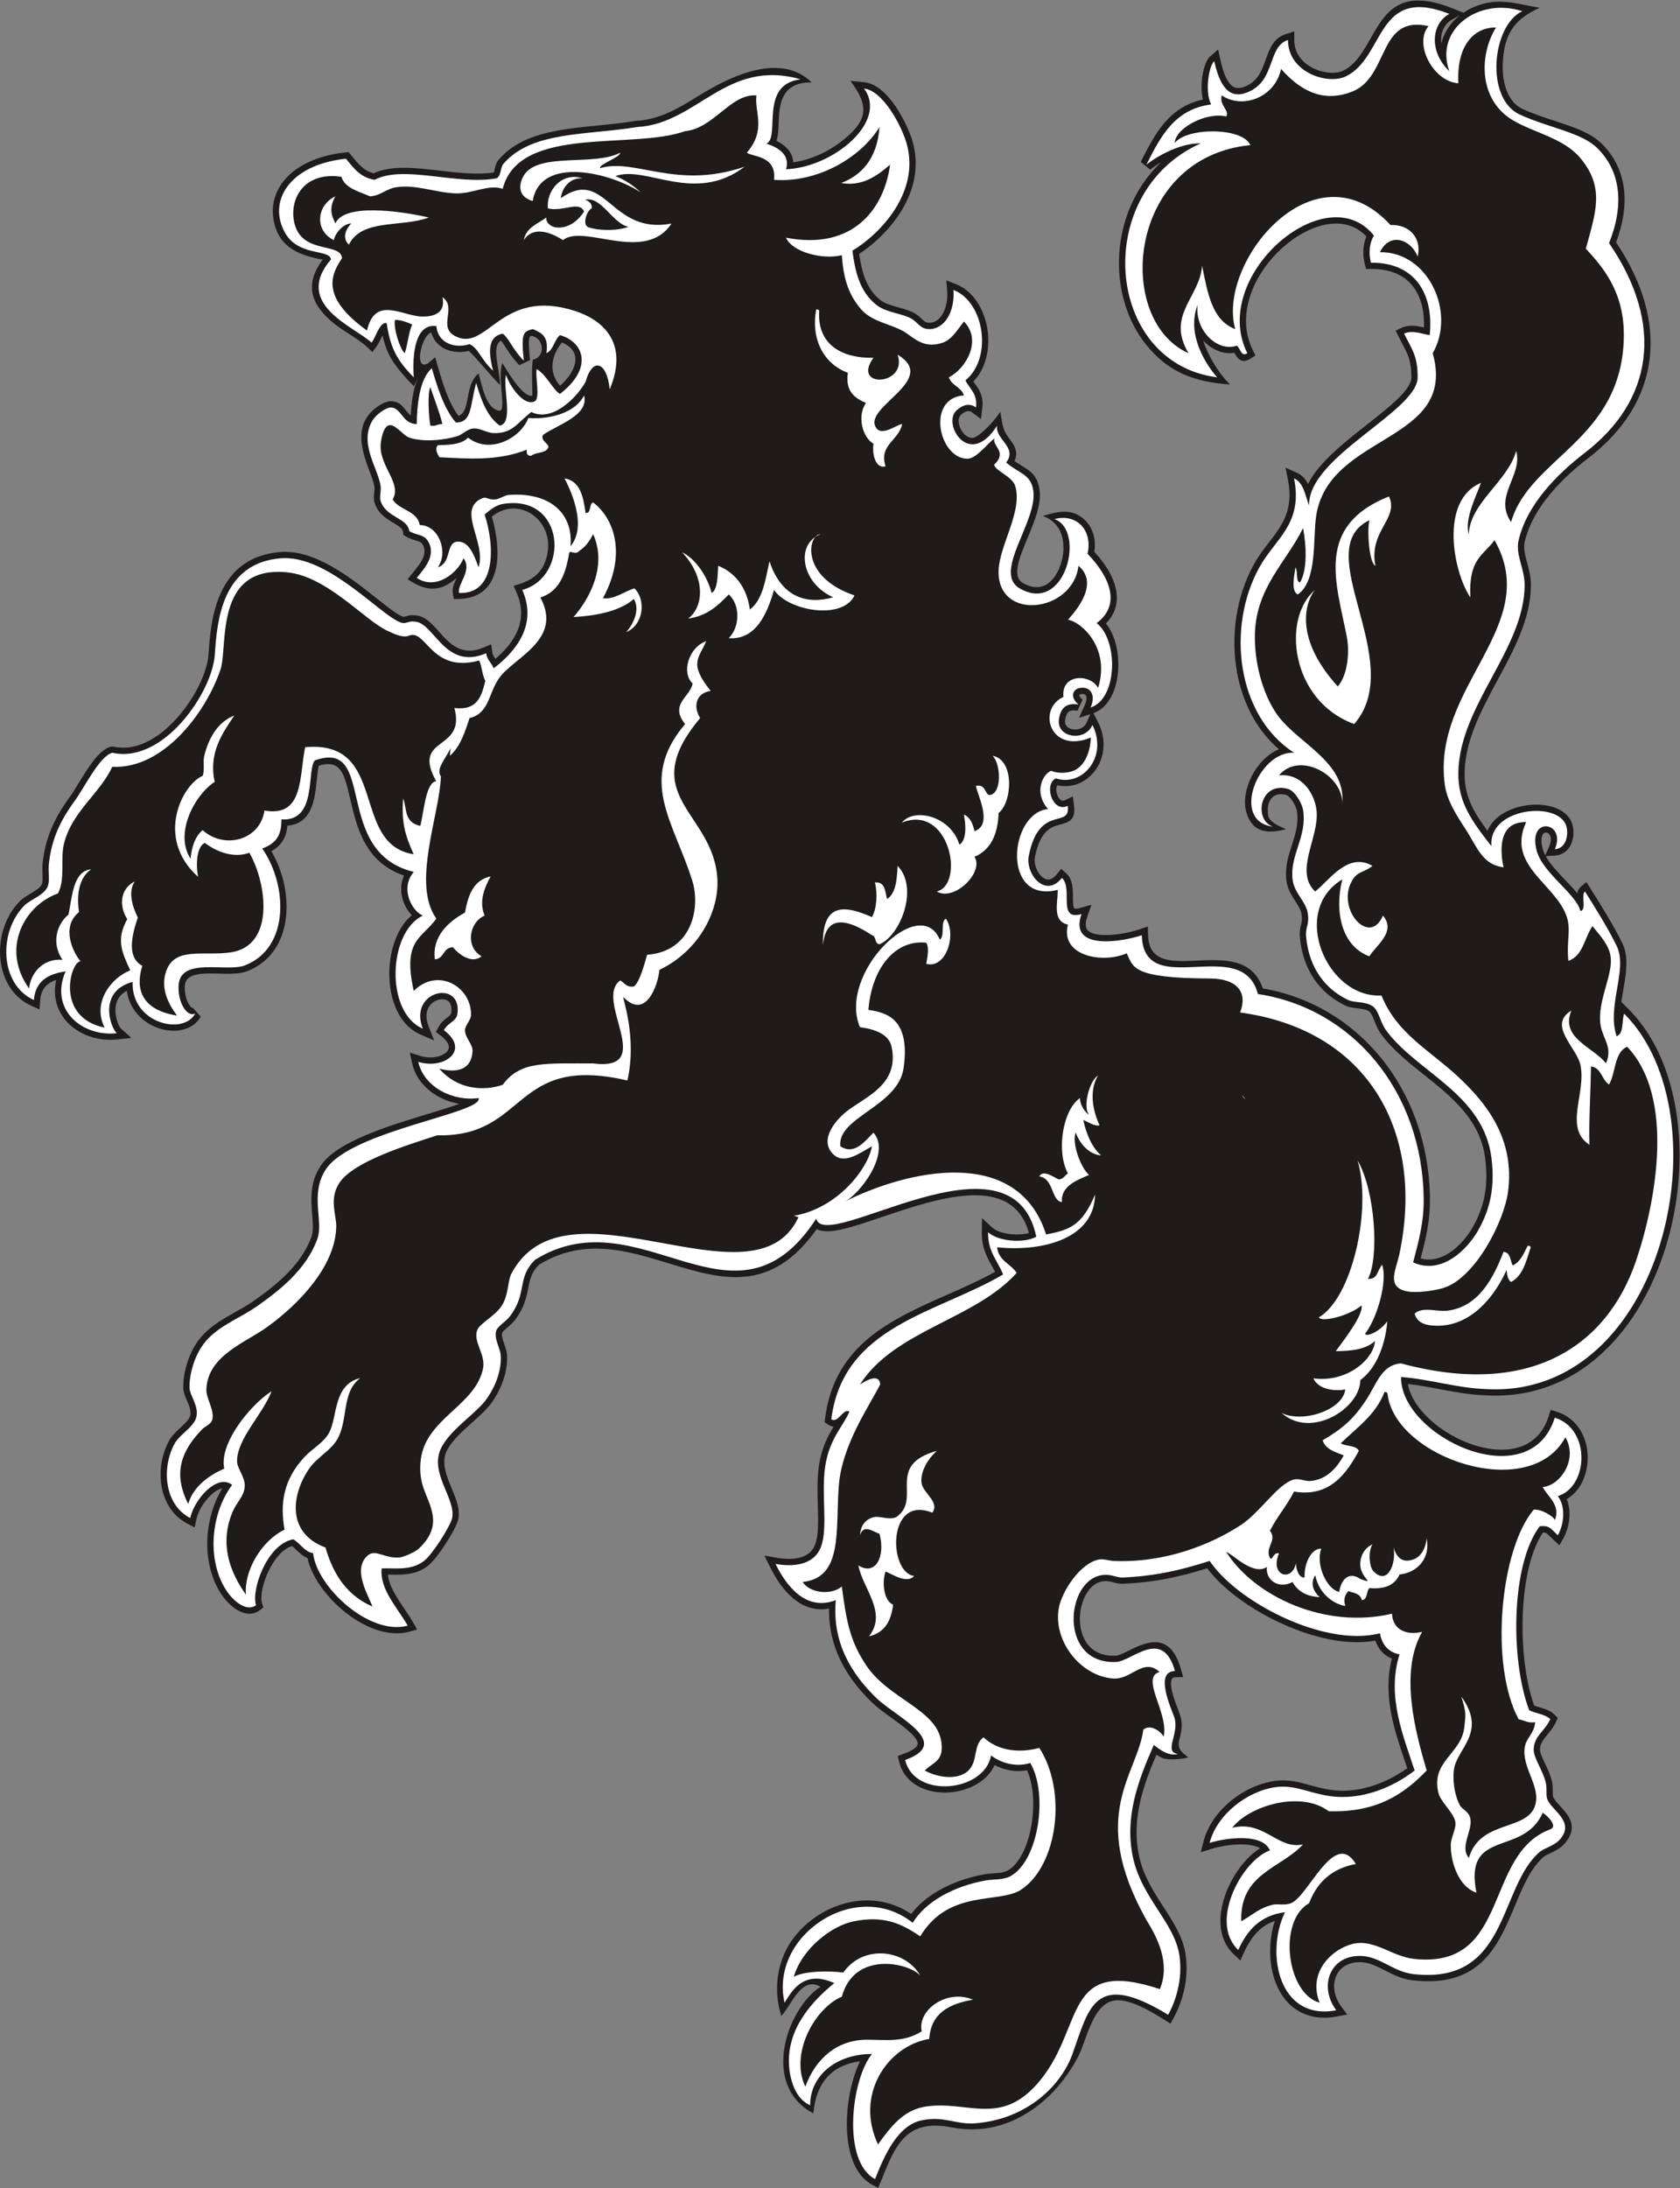
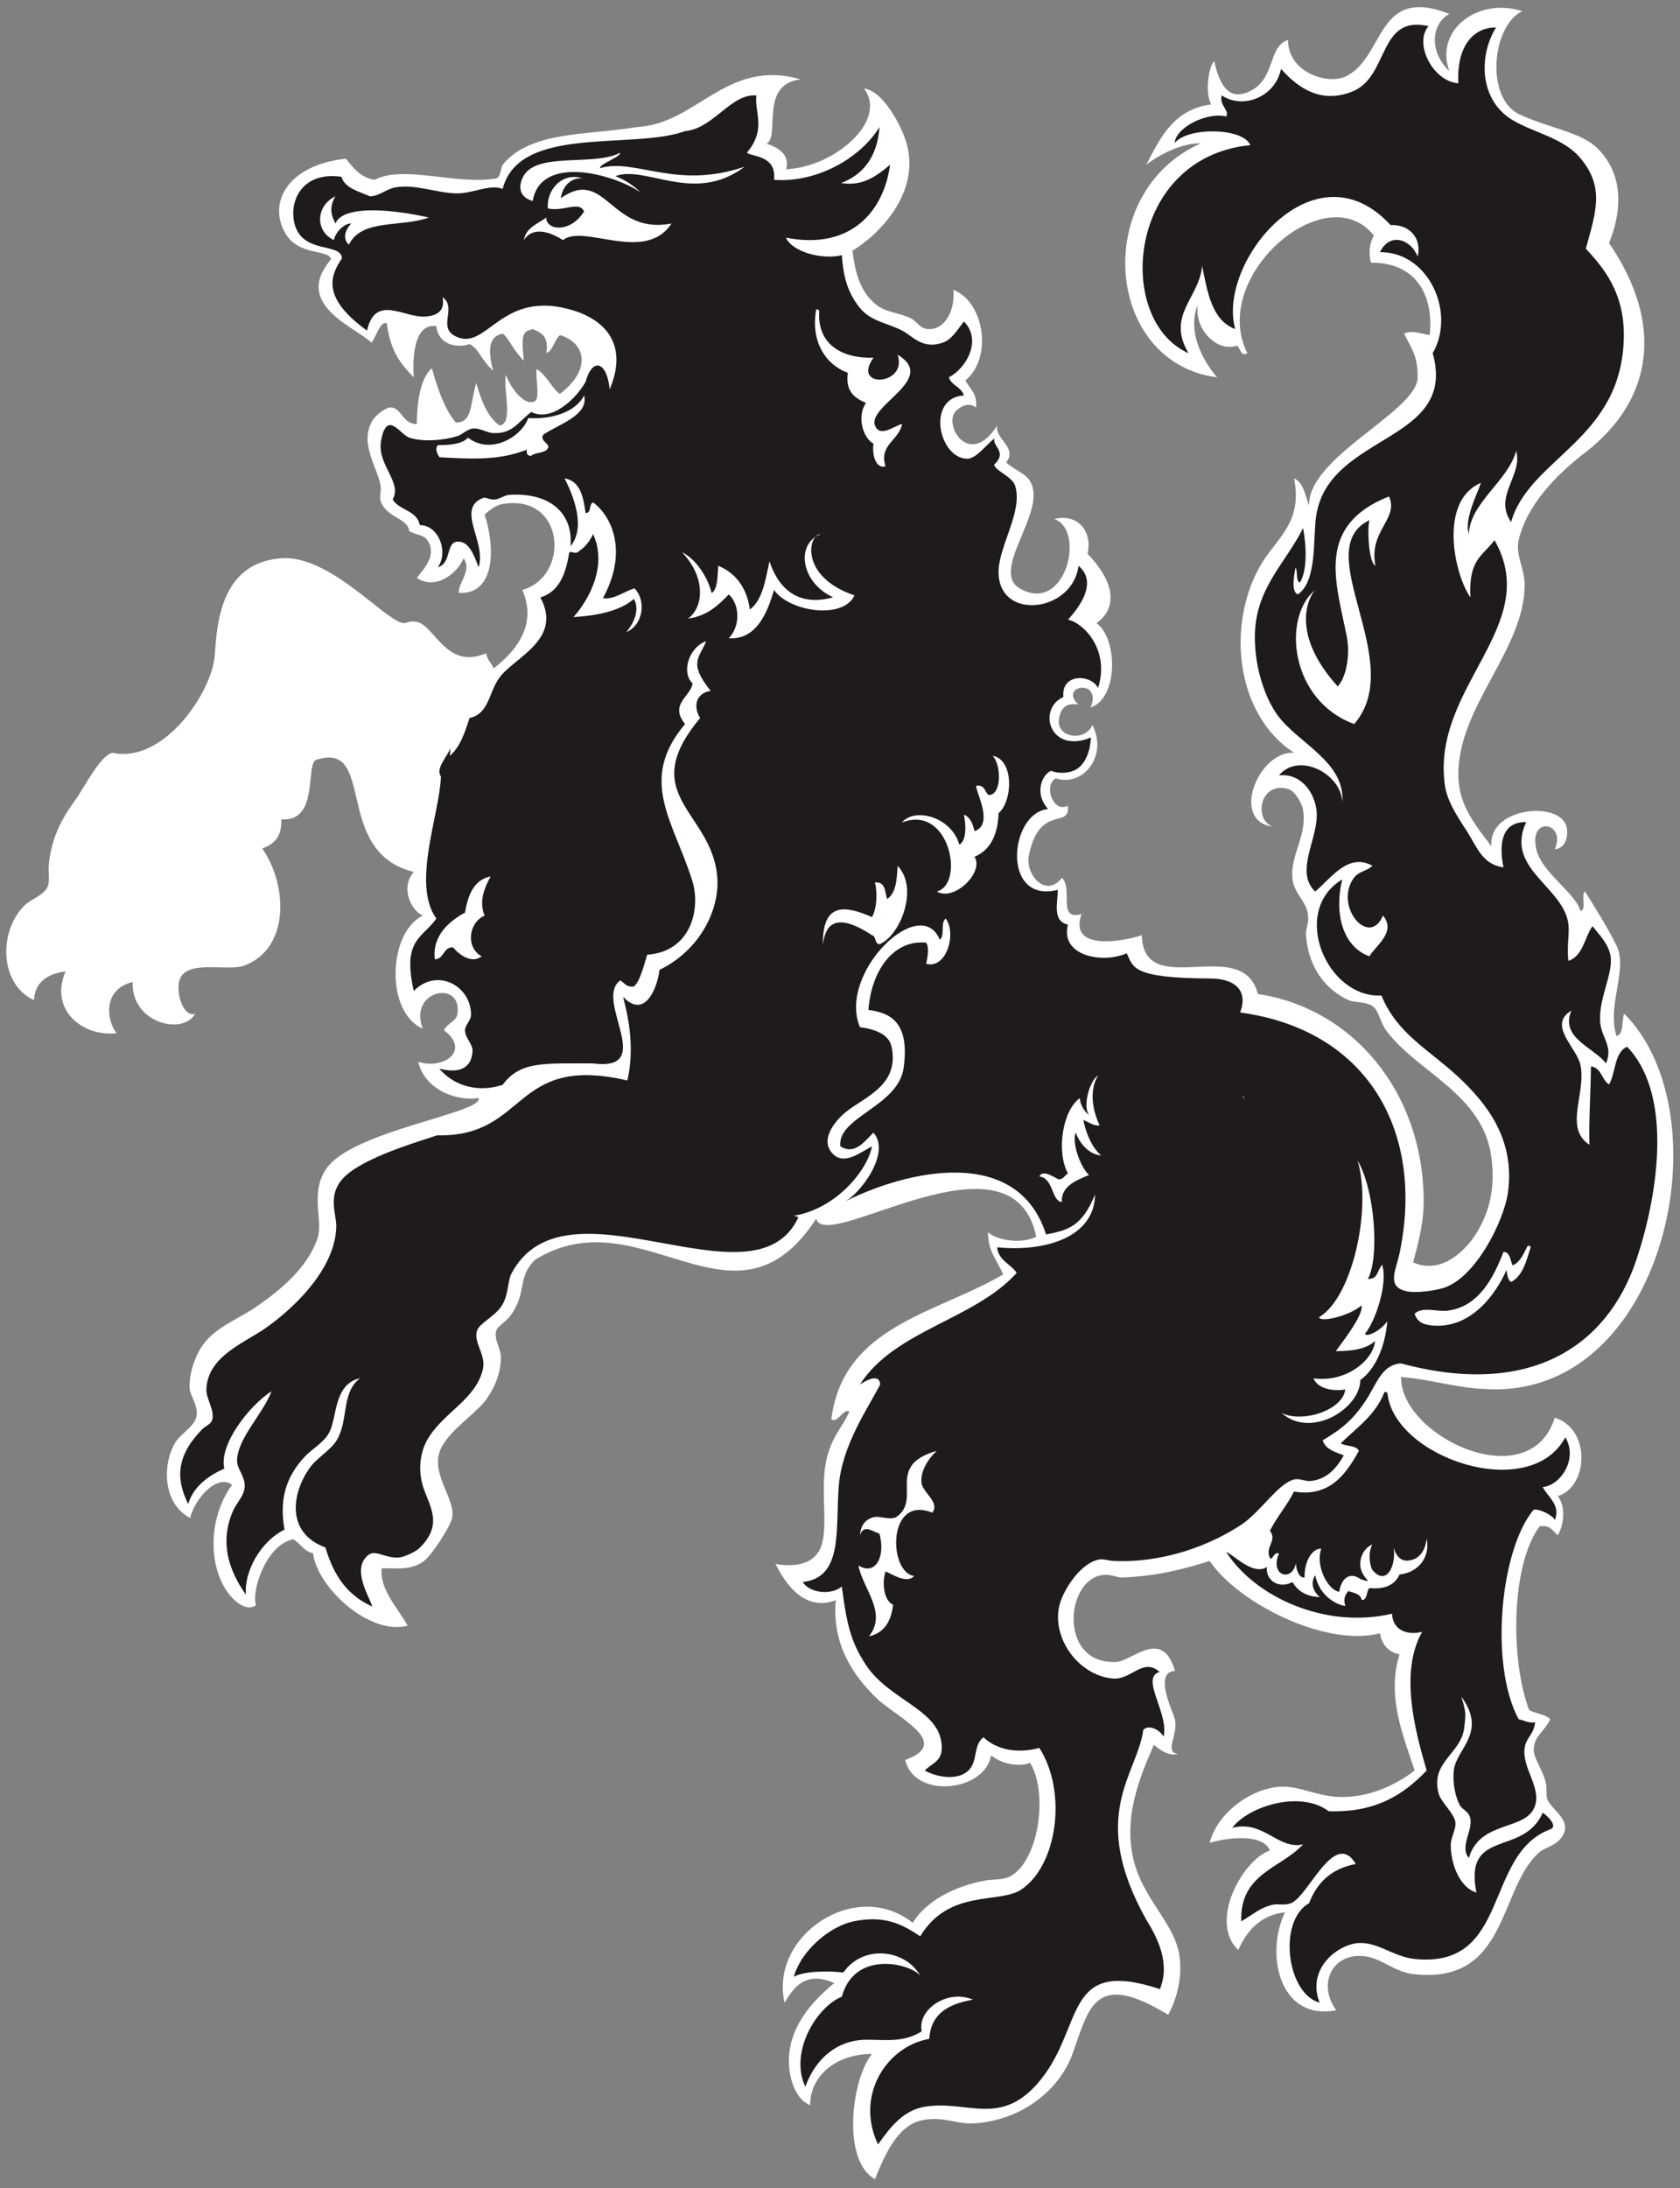
<svg xmlns="http://www.w3.org/2000/svg" viewBox="0 0 713.133 928.493" height="928.493" width="713.133" xml:space="preserve" id="svg2" version="1.1">
  <rect x="0" y="0" width="713.133" height="928.493" fill="#808080" stroke="none" />
  <defs id="defs6" />
  <g transform="matrix(1.333,0,0,-1.333,0,928.493)" id="g10">
    <g transform="scale(0.1)" id="g12">
-       <path id="path14" style="fill:#1e1b1a;fill-opacity:1;fill-rule:nonzero;stroke:none" d="m 4902.93,6940.72 c -74.77,-34.54 -113.91,-76.13 -117.66,-180.29 -1.06,-32.96 4.06,-65.56 16.31,-92.09 10.24,-22.15 25.5,-39.9 46.3,-49.45 34.35,-15.76 70.38,-27.6 104.34,-38.77 59.52,-19.55 113.07,-37.15 148.75,-72.5 39.57,-39.19 63.47,-87.6 70.35,-143.64 6.24,-50.92 -1.75,-108 -25.01,-169.99 86.23,-129.04 120.37,-254.36 107.19,-368.94 -13.95,-121.16 -80.56,-229.43 -194.23,-316.69 -49.28,-37.83 -98.92,-83.11 -137.61,-134.13 -30.98,-40.83 -55.03,-85.44 -66.25,-132.94 -4.98,-21.09 1.23,-44.11 7.73,-68.18 5.99,-22.21 12.19,-45.22 11.94,-71.45 -1.01,-106.34 -53.12,-202.93 -105.89,-300.77 -51.3,-95.1 -103.27,-191.44 -105.31,-294.66 -0.87,-44.08 9.34,-80.21 26.86,-114.44 12.12,-23.66 27.93,-46.81 46.11,-71.12 6.51,15.65 16.84,29.18 29.79,40.58 19,16.73 43.77,28.56 70.06,35.43 25.72,6.74 53.1,8.73 77.92,5.92 39.3,-4.44 73.28,-21.04 87.95,-50.2 4.28,-8.51 7,-19.14 7.78,-30.24 0.94,-13.18 -0.78,-27.62 -5.79,-40.41 -5.54,-14.21 -15.08,-26.54 -29.4,-33.75 -6.68,-3.36 -14.2,-5.51 -22.6,-6.11 l -30.33,-2.15 c 14.15,-25.68 39.01,-51.69 62.63,-76.4 13.58,-14.2 26.8,-28.02 37.98,-41.71 1.33,7.84 4.5,15.03 11.27,20.87 l 17.46,15.05 12.39,-19.43 c 13.77,-21.63 32.33,-51.16 51.18,-82.82 18.84,-31.64 37.46,-64.55 50.79,-92.01 21.34,-43.95 12.54,-95.21 3.28,-149.17 -2.39,-13.89 -4.8,-27.97 -6.68,-42.03 l 1.06,3.07 22.43,-22.4 c 121.75,-121.65 172.98,-321.18 160.67,-524.22 -6.24,-103 -28.84,-207.15 -66.85,-302.59 -38.2,-95.87 -91.97,-183.01 -160.41,-251.5 -100.07,-100.16 -231.1,-160.59 -390.24,-150.95 v 0.02 c -50.11,1.69 -96.83,10.53 -144.62,19.57 -32.85,6.21 -66.24,12.54 -101.31,16.54 9.81,-56.56 58.9,-112.64 121.8,-152.66 36.13,-22.99 76.7,-40.48 117.05,-49.63 39.47,-8.95 78.48,-9.87 112.39,-0.02 43.81,12.74 79.76,44.22 97.59,100.84 l 6.01,19.07 18.99,-5.94 c 35.27,-11.03 60.66,-33.61 76.95,-61.6 15.01,-25.83 22.09,-56.27 21.85,-86.26 -0.23,-29.98 -7.76,-59.78 -21.91,-84.29 -11.1,-19.22 -26.19,-35.3 -45,-46.03 6.22,-14.98 9.01,-31.5 9.01,-48.13 0,-27.22 -7.6,-55.29 -19.88,-77 l -12.47,-22.03 -18.47,17.26 c -4.1,3.83 -7.81,7.59 -11.15,10.97 -7.58,7.68 -12.11,12.25 -22.35,12.86 -37.62,-55.24 -58.13,-146.51 -63.72,-243.82 -6.3,-109.86 6.57,-226.28 35.44,-307.43 5.27,-2.04 11.24,-3.8 17.2,-5.56 17.62,-5.21 35.24,-10.43 48.46,-24.1 l 9.58,-9.89 -5.83,-12.45 c -8.09,-17.3 -18.32,-29.75 -28.04,-41.56 -11.79,-14.33 -22.58,-27.46 -22.88,-46.32 -0.17,-10.64 7.56,-26.83 15.98,-44.48 8.3,-17.37 17.17,-35.95 21.95,-56.27 2.89,-12.3 2.86,-23.5 2.83,-33.65 -0.02,-7.07 -0.04,-13.4 1.19,-16.66 2.86,-7.54 11.61,-17.15 20.77,-27.21 28.6,-31.43 59.96,-65.9 19.38,-117.03 -14.89,-18.79 -33.72,-27.56 -50.4,-35.34 -8.08,-3.76 -15.51,-7.22 -19.45,-10.6 -41.52,-35.59 -66.33,-94.857 -91.72,-155.471 C 4770.48,770.43 4714.2,636.074 4497.7,661.18 c -33.87,3.925 -61.15,17.883 -87.88,31.554 -24.32,12.442 -48.15,24.629 -74.08,25.965 -24.3,1.262 -43.99,-4.734 -58.38,-15.418 -8.8,-6.515 -15.7,-14.804 -20.54,-24.238 -4.94,-9.629 -7.8,-20.578 -8.4,-32.18 -1.15,-22.187 6.02,-46.621 22.75,-69.168 l 18.91,-25.488 -31.17,-5.996 c -44.84,-8.625 -82.58,-3.398 -113.45,11.562 -26.65,12.911 -47.82,32.93 -63.77,57.481 -15.5,23.855 -26.01,51.914 -31.74,81.719 -9.51,49.48 -5.97,104.433 9.59,153.164 -18.95,-6.465 -34.72,-16.016 -48.06,-27.871 -21.43,-19.055 -37.22,-44.348 -50.2,-72.723 l -11.55,-25.227 -20.25,18.977 c -16.28,15.25 -27.49,33.277 -34.43,53.043 -14.28,40.637 -9.97,88.027 5.36,132.941 14.94,43.723 40.51,85.603 69.39,116.413 13.61,14.52 28.12,26.74 42.84,35.77 -9.12,5.73 -21.69,9.17 -35.82,10.92 -39.75,4.97 -89.05,-3.59 -119.01,-12.82 l -34.04,-10.49 8.89,34.47 c 12.44,48.28 43.67,92.42 83.97,126.31 41.58,34.97 93.17,59.32 143.87,66.13 41.5,5.6 74.86,-3.6 111.65,-13.75 20.47,-5.64 42.11,-11.62 66.54,-15.04 43.31,-6.06 86.63,-0.86 127.08,11.41 42.78,12.99 82.42,33.92 115.56,57.85 -2.79,8.37 -5.9,17.51 -9.06,26.83 -31.88,93.8 -69.74,205.26 -40.02,322.01 -12.85,5.3 -23.62,12.84 -32.45,22.51 -8.8,9.66 -15.44,21.22 -20.03,34.56 -48.52,-8.54 -100.21,-5.23 -150.69,5.14 -71.52,14.7 -140.72,43.59 -194.58,72.74 -42.27,22.89 -82.27,49.14 -117.05,77.83 -28.43,23.45 -53.36,48.54 -73.2,74.77 -44.02,-13.81 -85.47,-24.77 -127.06,-32.86 -46.03,-8.96 -92.4,-14.44 -142.85,-16.48 -10.19,-0.41 -18.74,1.85 -28.12,4.33 -11.9,3.15 -25.76,6.81 -43.6,1.33 -29.31,-9 -50.24,-40.68 -59.12,-78.02 -4.83,-20.26 -6.02,-41.96 -3.07,-62.62 2.89,-20.19 9.7,-39.27 20.88,-54.82 17.84,-24.81 47.78,-41.17 92.19,-39.16 9.41,0.43 24.98,8.18 41.78,16.55 16.17,8.06 33.33,16.61 51.34,21.67 46.07,12.96 90.06,4.06 114.15,-81.55 l 6.94,-24.64 -25.69,-0.67 c -32.58,-0.84 5.44,-92.52 11.01,-106.89 14.31,-36.92 11.95,-54.21 2.41,-92.48 -7.12,-28.53 6.18,-38.13 28.56,-55.7 -19.24,-5.8 -65.7,-9.87 -83.12,-1.73 -6.45,3.02 -12.62,6.58 -18.34,10.35 -21.15,-49.2 -39.77,-97.96 -51.19,-147.15 -13.01,-56.05 -16.85,-113.13 -4.66,-172.9 13.01,-63.748 46.61,-115.662 78.19,-164.478 32.5,-50.215 63.03,-97.383 70.84,-153.567 4.98,-35.847 3.03,-70.125 -2.95,-101.21 -7.43,-38.633 -21.09,-72.461 -35.32,-98.34 l -10.2,-18.543 -17.93,11.289 c -56.57,35.644 -107.9,62.586 -148.88,63.094 -79.83,1.007 -98.34,-124.922 -127.63,-180.321 -31.62,-59.797 -77.99,-120.215 -140.54,-164.492 -78.83,-55.781 -167.25,-78.418 -261.78,-59.941 -145.06,28.347 -178.85,-55.223 -225.61,-172.09 L 2796.54,0 2776.82,10.723 c -6.55,3.562 -12.56,7.637 -18.03,12.156 -45.66,37.734 -63.09,111.34 -61.97,187.746 1.03,69.949 17.54,143.281 41.85,192.559 -88.17,-11.536 -139.39,-65.293 -148.71,-165.579 -169.51,89.68 -83.3,334.68 23.03,403.02 -61.83,35.594 -92.02,-58.625 -124.95,-92.957 -27.65,86.629 -12.95,183.016 43.33,253.699 21.11,26.512 46.87,49.5 75.57,67.715 28.72,18.223 60.52,31.766 93.67,39.356 66.43,15.203 138,6.511 201,-35.997 21.87,28.758 51.31,53.438 85.61,73.446 h 0.08 c 42.62,24.863 93.1,42.715 145.94,52.343 10.89,1.98 20.97,2.71 30.98,3.42 16.53,1.17 32.85,2.34 44.45,8.8 l 1.61,0.91 -0.01,0.03 c 37.91,22.4 63.95,81.18 74.65,146.03 10.13,61.41 6.21,127.09 -14.55,172.42 -19.82,-3.79 -39.13,-3.21 -56.99,0.23 -16.88,3.24 -32.53,9.09 -46.11,16.19 -12.73,-28.37 -36.35,-50.38 -65.15,-65.26 -25.31,-13.09 -54.76,-20.63 -84.09,-22.02 -29.55,-1.38 -59.24,3.47 -84.76,15.2 -34.11,15.67 -60.71,43.16 -70.37,83.84 l -4.13,17.4 16.94,6.04 c 39.17,13.96 49.99,26.81 45.72,38.84 -8,22.42 -47.11,50.72 -84.18,77.57 -22.31,16.14 -43.95,31.82 -59.93,47.18 -40.17,38.66 -77.25,84.38 -102.73,138.45 -22.28,47.27 -35.64,100.71 -34.48,161.09 -43.15,-8.07 -79.69,5.29 -110.09,29.09 -34.61,27.1 -60.33,67.71 -78.35,104.11 l -17.51,35.38 38.84,-6.86 c 26.24,-4.64 57.51,-6.1 82.69,3.13 17.05,6.25 31.48,17.79 39.35,37.4 12.01,29.93 10.69,76.53 9.26,126.39 -1.2,42.44 -2.48,87.11 3.9,128.44 8.47,54.9 27.78,91.31 46.46,122.01 -5.71,0.35 -11.92,2.55 -18.82,7.34 l -9.97,6.91 1.53,11.99 c 29.99,235.12 210.19,314.77 390.38,394.42 51.85,22.93 103.7,45.84 150.94,72.17 -3.27,6.48 -6.82,12.85 -10.36,19.22 -16.37,29.47 -32.75,58.93 -31.92,107.21 l 0.75,44.44 32.69,-30.07 c 12.39,-11.4 36.08,-18.77 61.41,-21.15 19.49,-1.82 39.32,-0.62 55.25,4.04 -34.79,125.84 -149.35,133.91 -272.4,108.37 -66.5,-13.8 -136.09,-37.35 -197.93,-58.28 -43.75,-14.81 -83.7,-28.34 -117.05,-36.54 -38.51,-9.47 -69.16,-11.68 -88.52,-1.21 -147.6,-208.04 -304.82,-159.92 -473.69,-108.22 -130.24,39.89 -267.95,82.04 -410.38,-4.92 -24.84,-24.82 -29.5,-48.62 -34.56,-74.54 -5.77,-29.52 -11.99,-61.34 -41.27,-100.58 -7.59,-10.18 -17.34,-18.48 -26.32,-26.13 -7.27,-6.18 -13.83,-11.76 -15.03,-14.76 -3.41,-8.52 2,-24.23 6.9,-38.49 3.98,-11.57 7.73,-22.46 8.3,-33.36 1.3,-24.68 -2.45,-49.7 -10.04,-73.9 -8.04,-25.64 -20.39,-50.43 -35.59,-72.97 -15.69,-23.28 -40.27,-45.28 -65.99,-68.29 -29.99,-26.84 -61.68,-55.2 -78.48,-85.93 -21.31,-38.98 -3.14,-82.53 13.62,-122.69 14.68,-35.18 28.47,-68.22 20.74,-100.92 -3.61,-15.3 -22.48,-50.09 -43.62,-81.96 -18.46,-27.83 -39.27,-54.47 -54.14,-65.58 -38.09,-28.47 -81.62,-27.5 -117.38,-26.71 -2.91,0.05 -5.75,0.12 -8.52,0.16 3.49,-36.24 27.21,-71.39 50.93,-106.53 9.97,-14.76 19.93,-29.53 29.43,-46.02 l 12.86,-22.35 -24.89,-6.8 c -7.45,-2.03 -14.79,-3.43 -22.02,-4.26 -61.44,-7.02 -129.47,23.24 -185.48,68.75 -55.22,44.88 -99.52,105.33 -114.278,159.44 -0.941,3.44 -1.762,6.82 -2.465,10.15 -14.429,5.72 -24.836,15.74 -35.644,26.15 -4.403,4.25 -8.906,8.58 -13.668,12.37 l -1.59,-0.52 c -30.621,-10.38 -56.152,-43.28 -73.285,-79.38 -17.485,-36.84 -25.813,-75.71 -21.961,-97.64 0.305,-1.73 0.66,-3.2 1.059,-4.37 l 4.664,-13.73 -11.696,-8.69 -0.617,-0.46 -0.156,-0.16 c -21.184,-15.34 -44.875,-12.6 -66.875,-0.81 -18.391,9.85 -35.543,26.41 -47.844,42.7 v 0.07 c -1.668,2.22 -1.574,2.05 -2.035,2.68 -35.84,49.5 -51.871,114.94 -49.316,180.91 2.21,56.98 18.296,114.68 47.453,163.02 -5.661,-0.98 -11.735,-3.52 -17.926,-7.23 -11.867,-7.11 -23.652,-18.25 -33.996,-31.26 -15.067,-18.94 -26.571,-41.14 -30.571,-60.13 l -5.425,-25.76 -23.325,12.17 c -2.468,1.29 -4.457,2.36 -5.941,3.23 -44.559,25.83 -68.871,70.23 -76.504,118.47 -7.422,46.91 1.063,97.71 22.094,138.04 h 0.078 c 1.578,3.02 2.973,5.58 4.141,7.6 7.992,13.79 20.804,25.65 33.832,37.72 13.105,12.13 26.496,24.52 30.695,35.94 5.625,15.3 -2.844,35.07 -10.051,51.89 -5.59,13.05 -10.633,24.82 -11.144,36.89 -1.071,25.6 4.043,60.42 16.742,94.54 10.449,28.06 26.105,55.95 47.789,78.35 29.719,30.73 66.176,51.2 101.906,71.25 19.625,11.02 39.028,21.92 55.594,33.52 34.633,24.27 73.34,52.9 107.492,87.31 33.293,33.55 62.285,72.7 78.727,118.81 6.39,17.94 4.367,42.61 2.164,69.51 -3.961,48.24 -8.43,102.69 27.363,156.53 50.95,76.64 214.75,126.3 341.53,164.73 37.47,11.36 71.6,21.71 98.41,31.47 l 1.18,0.43 c -25.7,4.46 -50.73,13.57 -72.79,26.8 -38.04,22.83 -67.56,57.89 -77.4,102.71 l -7.37,33.63 32.84,-10.35 c 27.02,-8.51 54.13,-5.79 72.57,3.88 6.87,3.6 12.24,8.06 15.51,13.09 2.61,4 3.82,8.52 3.18,13.32 -1.35,10.05 -9.67,22.13 -27.55,35.51 l -13.57,10.16 7.86,15 c 7.94,15.13 18.26,23.09 27.87,30.51 6.5,5.02 12.42,9.59 13.23,15.65 2.73,20.6 -2.8,33.1 -11.81,38.77 -6.68,4.19 -15.67,5.32 -24.94,3.66 -10.02,-1.78 -19.98,-6.79 -27.7,-14.7 -13.86,-14.18 -20.43,-38.29 -7.59,-71.04 l 17.53,-44.75 -44.1,19.2 c -33.6,14.63 -58.25,42.12 -74.52,76.27 -16.38,34.38 -24.26,75.82 -24.17,117.39 0.08,41.36 8.07,83.1 23.4,118.3 11.78,27.07 27.95,50.49 48.32,67.41 -12.22,12.73 -22.73,29.97 -28.67,49.15 -7.25,23.4 -7.93,49.93 2.93,75.18 0.29,0.68 0.59,1.36 0.9,2.04 -124.53,42.74 -150.26,153.1 -171.4,243.79 -5.43,23.32 -10.55,45.25 -16.76,63.02 -12.94,37 -33.15,58.55 -82.88,43.22 -2.87,-7.03 -4.62,-24.27 -6.62,-44.01 -6.22,-61.47 -14.287,-141.06 -93.709,-147.06 -1.527,-17.4 -5.641,-32.8 -13.859,-46.59 -8.25,-13.87 -20.164,-25.41 -37.098,-34.84 9.086,-15.52 17.019,-31.98 23.668,-49.03 21.211,-54.39 29.707,-115.27 21.492,-170.54 -8.473,-57.03 -34.559,-108.33 -82.504,-141.44 -11.961,-8.26 -25.172,-15.32 -39.683,-20.97 h -0.075 c -23.797,-9.28 -56.043,-8.48 -89.476,-7.65 -51.199,1.28 -105.93,2.65 -108.992,-37.64 -1.336,-17.61 1.921,-35.9 8.004,-50.39 3.058,-7.28 6.652,-13.28 10.503,-17.27 2.266,-2.36 4.235,-3.77 5.645,-3.88 0.215,-0.01 0.547,0.07 0.992,0.25 l 25.313,-27.89 c -12.532,-23.2 -34.883,-37.25 -61.235,-42.61 -21.285,-4.32 -45.312,-2.81 -68.508,4.29 -23.035,7.05 -45.453,19.62 -63.71,37.46 -21.301,20.81 -37.059,48.61 -41.848,83 -8.281,-4.32 -14.836,-9.43 -19.918,-15.05 l 0.039,-0.04 c -9.258,-10.26 -13.965,-22.57 -15.656,-35.1 -1.817,-13.47 -0.285,-27.26 2.843,-39.36 3.954,-15.27 9.743,-26.75 14.172,-30.77 l 32.922,-29.72 -44.094,-4.88 c -35.894,-3.97 -71.492,1.66 -102.378,15.04 -25.43,11.02 -47.715,27.3 -64.465,47.83 -17.075,20.93 -28.418,46.18 -31.575,74.71 -1.808,16.35 -0.906,33.72 3.188,51.9 -10.613,-3.63 -19.859,-8.36 -27.402,-14.49 -13.395,-10.89 -21.914,-27.18 -23.629,-50.96 l -2.063,-28.57 -26.062,11.77 c -18.473,8.34 -34.367,19.71 -47.719,33.33 -29.105,29.7 -45.781,69.84 -50.582,112.42 -4.715,41.8 2.023,86.21 19.687,125.34 10.676,23.66 25.395,45.47 44.027,63.74 7.875,7.72 18.633,14.15 30.156,21.05 15.504,9.27 32.805,19.63 37.629,30.45 3.445,7.74 2.992,19.01 2.469,31.97 -0.465,11.73 -0.977,24.56 0.687,38.97 4.492,38.73 13.434,73.28 27.582,106.92 14.039,33.39 33.012,65.41 57.692,99.34 8.781,12.06 18.722,28.29 29.324,45.59 30.012,48.99 64.871,105.87 101.769,115.59 l 9.375,0.15 c 7.028,-1.56 14.18,-2.57 21.411,-3.04 63.671,-4.18 126.089,35.2 175.894,89.22 51.188,55.53 88.547,125.73 100.914,181.09 2.07,9.28 3.414,18.18 3.961,26.53 3.68,56.12 9.656,131.62 39.535,196.23 31.176,67.43 87.106,121.85 190.102,129.64 108.914,8.24 222.024,-81.32 304.764,-146.84 40.57,-32.12 73.15,-57.92 87.79,-59.64 0.11,0 3.14,0.92 6.56,1.86 8.65,2.4 17.76,4.91 27.19,3.06 31.79,-0.41 53.71,-24.98 78.35,-52.6 32.57,-36.52 71.36,-79.99 141.82,-49.8 l 24.02,10.29 3.56,-25.99 c 1.06,-7.71 5.41,-14.13 9.81,-20.52 25.8,22.02 50.64,48.96 66.12,80.32 18.21,36.89 23.43,80.73 1.22,131.09 l -9.31,21.09 c 56.74,15.72 94.49,37.58 107.38,101.08 21.91,108.05 -91.41,188.61 -176.78,119.18 32.19,-109.9 36.74,-269.15 -121.06,-262.13 -6.2,30.9 -5.02,36.22 8.62,66.21 l 0.34,0.75 c -53.42,-46.68 -98.53,-42.99 -156.03,-4.06 l 13.58,16.83 5.29,6.57 c 20.62,25.17 48.28,58.97 27.37,89.76 -3.45,5.08 -11.28,7.46 -20.24,10.16 -9.31,2.81 -19.41,5.87 -30.95,12.62 l -8.67,5.07 -1.1,9.93 c -1.21,11 -14.89,19.2 -29.98,28.22 -23.43,14.03 -49.13,29.42 -60.36,63.8 -3.66,11.18 -2.53,22.07 -1.37,33.32 0.66,6.39 1.33,12.95 0.59,17.96 -2.3,15.37 -9.25,33.46 -16.63,52.65 -28.86,75.08 -47.41,153.33 30.09,205 h 0.08 c 13.58,9.06 28.7,15.44 40.92,14.76 35.05,-1.95 39.9,-28.2 61.31,-45.5 1.87,39.19 7.24,83.4 22.66,119.81 l -12.8,-26.69 c -30.35,30.58 -64.67,71.08 -78.64,99.7 -9.38,19.22 -15.95,39.25 -21.09,62.25 l -3.5,-7.32 c -4.93,-10.24 -9.72,-20.17 -15.5,-27.8 l -13.42,-17.73 -16.19,15.31 c -29.98,28.35 -77.97,51.4 -112.47,80.78 l 0.03,0.03 c -56.82,48.42 -94.538,111.21 -29.21,198.01 -84.715,14.41 -148.516,46.23 -158.313,139.02 -3.289,31.09 3.192,61.88 19.258,89.9 15.645,27.28 40.418,51.82 74.11,71.18 35.585,20.45 81.245,35.11 136.635,40.97 l 10.7,1.14 6.8,-8.4 4.95,-6.1 0.08,-0.08 c 18.41,-22.79 36.82,-45.58 67.97,-52.77 56.86,26.19 132.31,17.44 210.75,8.32 59.02,-6.85 119.86,-13.91 171.9,-5.65 0.66,2.08 1.76,6.73 2.85,11.37 1.8,7.63 3.61,15.26 7.81,22.82 l 1.95,2.97 c 71.87,87.69 193.37,99.8 319.39,112.34 40.03,4 80.55,8.03 120,14.69 l 2.27,0.23 c 75.36,3.85 135.9,41.31 196.68,78.94 99.67,61.67 259.98,141.35 361.24,43.25 -102.25,1.93 -103.27,-79.42 -105.2,-127.9 -0.89,-22.17 -1.7,-42.41 -7.33,-58.16 12.65,-6.15 24.32,-13.82 33.53,-23.49 11.65,-12.24 19.21,-27.01 20.05,-44.92 52.37,7.23 105.81,30.82 147.82,62.38 91.36,68.65 95.73,115.14 34.06,197.19 l 45.48,-4.8 c 31.88,-3.37 61.76,-28.12 86.76,-60.38 31.7,-40.9 56.68,-95.14 66.34,-129.44 19.95,-70.93 6.73,-137.42 -22.36,-194.8 -36.06,-71.13 -96.89,-128.12 -148.15,-161.45 3.89,-26.76 9.13,-53.34 18.35,-77.61 10.14,-26.67 25.27,-50.76 49.2,-69.43 15.26,-11.9 36.71,-17.77 57.37,-23.42 17.82,-4.87 35.15,-9.61 50.37,-17.98 10.29,-5.64 17.12,-12.22 23.66,-18.49 6.84,-6.57 13.14,-12.61 24.34,-12.61 1.34,0 2.58,0.05 3.69,0.14 15.3,1.27 28.15,10.93 37.36,25.56 10.49,16.67 16.36,39.46 16.36,64.38 0,4.4 -0.18,8.77 -0.53,13.08 l -2.64,31.73 29.74,-11.5 c 23.06,-8.91 42.64,-24.15 58.4,-43.47 22.55,-27.66 37.25,-63.78 42.93,-101.42 5.66,-37.49 2.41,-76.94 -10.92,-111.41 -7.78,-20.14 -19.01,-38.6 -33.9,-54.05 1.51,-2.2 3.1,-4.4 4.67,-6.59 14.02,-19.48 28.04,-38.98 23.48,-78.32 l -4,-34.53 -27.79,20.86 c -4.94,3.7 -10.03,4.93 -15.04,4.16 -6.87,-1.05 -14.33,-5.49 -21.82,-12.43 -8.83,-8.18 -8.1,-25.18 -1.42,-40.88 3.75,-8.79 9.34,-16.88 16.29,-22.83 6.19,-5.28 13.43,-8.77 21.23,-9.21 17.26,-0.97 65.95,45.71 89.93,83.77 6.81,-33.56 4.91,-53.65 25.72,-81.27 17.14,-22.75 34.08,-45.25 19.49,-75.91 7.1,-5.02 14.12,-9.33 20.74,-13.39 29.22,-17.95 52.14,-32.02 59,-77.1 7.04,-46.28 -15.81,-101.13 -37.96,-154.35 -26.08,-62.63 -51.06,-122.61 -15.09,-143.36 35.47,-20.46 64.34,-15.48 85.13,2.21 12.75,10.85 23.06,26.38 30.52,43.99 25.68,60.65 19.67,142.34 -51.91,167.08 48.98,14.74 94.99,26.29 135.7,-14.87 12.4,-12.52 21.37,-28.49 26.09,-46.75 4.13,-15.99 5.02,-33.7 2.08,-52.33 10.52,-11.46 19.94,-22.87 28.2,-34.17 25.92,-35.44 40.93,-70.37 43.24,-103 2.41,-34 -8.54,-64.91 -34.67,-90.85 12.15,-14.69 21.53,-33.15 28.11,-53.59 10.23,-31.79 13.81,-68.9 10.38,-103.84 -3.51,-35.78 -14.45,-69.77 -33.22,-94.37 -11.81,-15.47 -26.67,-27.33 -44.71,-33.87 l 14.51,-28.7 c 20.29,-40.13 21.82,-80.56 10.89,-114.66 -5.4,-16.88 -13.91,-32.22 -24.75,-45.24 -10.99,-13.18 -24.32,-23.94 -39.22,-31.48 -22.86,-11.56 -49.36,-15.64 -76.74,-9.46 -2.97,-4.63 -3.66,-12.14 -2.63,-19.9 0.65,-4.84 2.01,-9.68 3.99,-14.13 1.85,-4.12 4.19,-7.8 6.92,-10.63 4.11,-4.27 9.8,-6.16 16.35,-2.96 l 24.91,12.18 3.61,-27.57 c 6.33,-48.52 -15.39,-54.43 -46.38,-62.85 -25.11,-6.83 -60.92,-16.56 -77.87,-102.88 -3.2,-16.22 1.85,-35.2 11.57,-50 4.87,-7.43 10.78,-13.54 17.21,-17.37 5.36,-3.18 11.09,-4.73 16.75,-3.89 7.57,1.11 16,6.42 24.79,17.46 l 13.3,16.7 15.76,-14.43 c 21.45,-19.65 21.57,-49.36 21.68,-77.19 0.04,-12.03 0.09,-23.62 2.22,-31.2 1.21,-4.29 5.97,-6.14 19.67,-2.28 l 37.13,10.46 -12.91,-36.32 c -4.42,-12.44 -5.99,-22.36 -5.28,-30.14 0.94,-10.17 6.71,-17.01 15.3,-21.41 11.59,-5.92 27.97,-8.35 45.96,-8.57 40.47,-0.51 86.9,10.28 110.79,18.47 l 25.59,8.76 0.74,-27.2 c 2.4,-88.28 76.09,-84.94 153.33,-81.43 87.94,3.99 179.6,8.13 211.85,-88.5 151.87,-25.99 282.48,-105.6 376.4,-220.87 95.75,-117.52 153.24,-272.09 156.02,-444.55 1.18,-73.28 -13.14,-131.23 -29.62,-194.19 26.65,-7.33 52.06,-2.7 74.79,8.41 39.99,19.52 72.35,58.38 90.37,89.78 19.16,33.4 31.9,66.77 38.54,102.11 6.69,35.57 7.3,73.56 2.16,116.03 -15.09,124.73 -106.33,197.49 -194.44,267.74 -51.32,40.92 -101.65,81.05 -137.9,130.88 -9.4,12.93 -15.23,27.37 -20.75,41.07 -5.56,13.76 -10.71,26.55 -17.13,30.73 -9.48,6.18 -24.06,7.92 -37.55,9.53 -13.23,1.58 -25.69,3.07 -36.83,8.26 v 0.08 c -38.42,17.93 -74.75,46.3 -101.77,86.83 -23.03,34.55 -39.22,77.88 -44.03,131.02 -1.65,18.32 0.97,28.9 3.61,39.47 2.23,8.95 4.46,17.93 1.34,35.69 -2.26,12.83 -10.66,25.93 -19.36,39.47 -12.55,19.55 -25.6,39.88 -28.8,67.3 -4.81,41.47 6.37,76.2 17.77,111.57 10.96,34.05 22.14,68.77 16,108.45 -1.33,8.54 -7.56,22.64 -16.25,34.8 -5.82,8.15 -12.15,14.72 -17.47,16.23 -22.25,6.3 -38.09,0.42 -47.41,-10.6 -4.17,-4.94 -7.23,-10.87 -9.16,-17.21 l 0.07,-0.02 c -2.02,-6.64 -2.8,-13.64 -2.32,-20.4 1.06,-15.05 -8.77,-34.03 57.73,-60.49 -55.21,-14.99 -107.19,-13.65 -126.36,54.25 -4.92,17.45 -5.36,36.91 -2.1,56.71 3.15,19.05 9.72,38.54 18.99,56.83 19.17,37.82 50.23,71.17 86.98,86.51 -71.47,61.18 -115.4,148.39 -133.01,242.6 -21.8,116.52 -3.23,244.21 53.37,346.33 14.61,26.35 31.78,48.6 48.58,70.39 40.65,52.69 78.99,102.4 59.63,199.21 l -7.59,37.93 35.33,-15.82 c 17.89,-8.01 28.67,-21.09 36.38,-36.36 33.6,67.88 113.1,130.5 187.07,188.76 74.07,58.33 142.06,111.89 142.09,151 0.04,51.66 -11.13,72.85 -28.41,105.62 -3.89,7.39 -8.08,15.33 -12.76,24.75 l -9.1,18.34 18.63,8.61 c 25.04,11.57 49.07,6.48 71.69,1.23 0.19,5.12 0.25,10.14 0.19,15.08 -0.65,47.4 -12.86,87.95 -36.52,117.49 -23.16,28.93 -57.96,47.76 -104.35,52.55 -9.03,0.92 -18.37,1.33 -28.01,1.21 l -15.58,-0.22 -3.95,15.14 c -4.76,18.18 -6.01,36.63 -4.12,53.72 1.38,12.43 4.44,24.26 9.06,34.9 -34.75,36.95 -80.84,47.01 -128.6,38.05 -35.45,-6.65 -71.99,-23.52 -105.96,-47.64 -34.51,-24.49 -66.2,-56.29 -91.41,-92.37 -54.21,-77.55 -78.44,-174.8 -35.46,-260.75 l 8.01,-16.05 -15.05,-9.66 c -24.55,-15.76 -37.23,-5.7 -47.63,10.49 -1.35,2.12 -2.78,4.73 -4.21,7.36 l -0.2,0.36 c -37.55,-6.55 -74.42,11.8 -99.44,39.17 13.86,-45.31 49.84,-106.29 85.98,-140.24 -110.18,7.78 -194.53,36.26 -266.98,126 -46.41,57.51 -74.65,129.64 -83.81,205.59 -9.12,75.57 0.67,155.12 30.25,227.86 22.24,54.67 55.63,105.52 100.58,147.99 -12.56,-7.42 -24.28,-15.4 -34.56,-23.48 l -30.16,24.76 1.29,2.55 c 43.65,85.8 87.3,171.61 196.43,195.95 -4.02,17.59 -4.9,37.64 -3.53,56.69 2.5,34.91 13.36,68.75 26.83,80.44 l 25.39,22.05 7.19,-32.91 c 10.67,-48.91 24.2,-73.81 38.81,-84.23 11.5,-8.2 25.59,-6.17 39.65,-0.6 41.07,16.24 53.94,52.18 65.59,84.67 13.05,36.45 24.93,69.57 65.22,82.44 l 26,8.3 -0.06,-27.29 c -0.03,-15.68 3.44,-29.58 9.41,-41.64 10.08,-20.37 27.55,-35.93 47.6,-46.48 20.65,-10.87 43.7,-16.37 64.32,-16.41 13.37,-0.02 25.45,2.24 34.69,6.82 39.78,19.68 63.19,60.86 86,100.96 47.64,83.8 93.01,163.6 259.19,98.42 l 37.64,-14.77 c 13.61,9.16 28.65,16.75 44.7,22.54 72.57,26.18 127.39,4.58 198.02,-6.86 z m 17.91,-2698.39 12.03,27.46 c 8.28,18.88 6.72,32.13 1,39.39 -2.74,3.46 -6.49,5.47 -10.22,5.78 -3.21,0.28 -6.45,-0.78 -8.84,-3.35 v -0.09 c -6.54,-7.05 -9.17,-22.63 -1.96,-49.35 1.78,-6.56 4.51,-13.19 7.99,-19.84 z m -3558.57,1565.92 23.5,19.81 8.53,-29.5 c 14.5,-50.17 33.81,-115.51 65.86,-156.99 40.23,14.64 17.19,97.13 63.8,134.7 11.44,-39.43 23.3,-111.89 65.48,-118.28 25.24,-3.83 -6.13,97.67 9.87,151.58 12.16,-15.94 59.19,-104.31 93.16,-104.31 h 0.08 c 0.17,0.06 0.34,0.13 0.5,0.2 l 2.26,0.94 c 0.75,0.24 -3.67,95.39 1.63,114.2 27.2,4.36 37.92,37.58 19.02,62.43 -4.71,6.19 -25.63,20.14 -29.7,8.17 -3.46,-10.16 -2.74,-31.14 1.63,-72.25 l -34.14,-16.02 c -21.2,21.88 -33.53,41.14 -43.7,57.02 -5.29,8.26 -9.88,15.44 -14.52,20.91 -33,-16.23 -2.59,-94.43 -3.4,-141 -21.01,19.7 -84.3,97.25 -99.56,108.46 -47.77,-11.52 -101.75,4.92 -118.41,55.38 -0.35,1.08 -0.69,2.19 -1.01,3.31 -30.88,-8.5 -56.54,-123.2 -10.88,-98.76 z m 421.17,-70.85 c 44.39,38.53 80.55,106.45 6.01,137.89 -31.68,-39.11 -45.5,-92.62 -6.01,-137.89 z m 1688.57,-1045.56 -35.92,-11.57 18.46,40.95 c 4.58,10.15 6.02,18.7 4.95,25.12 -0.4,2.44 -1.16,4.42 -2.23,5.87 -0.84,1.17 -2.02,2.1 -3.42,2.74 -2.78,1.25 -6.63,1.58 -11.41,0.78 -2.39,-0.39 -4.26,-1.26 -5.25,-2.41 -0.16,-0.18 -0.26,-0.36 -0.3,-0.5 -0.07,-0.27 -0.08,-0.65 0,-1.14 0.58,-3.5 3.72,-8.16 10.43,-13.91 l -16.25,-34.84 c -14.66,2.48 -23.73,0.52 -28.96,-4.28 -5.78,-5.31 -8.86,-14.96 -10.39,-26.6 -1.19,-9.02 1.83,-15.97 7.04,-20.58 3.86,-3.41 8.95,-5.85 14.62,-7.23 6.06,-1.47 12.64,-1.66 19.06,-0.47 11.63,2.17 22.53,9.14 28,21.63 l 11.57,26.44 z m 1177.15,2225.17 -24.25,-13.3 c -6.52,-3.57 -12.14,-7.98 -16.84,-13.02 -11.37,-12.2 -17.75,-28.44 -18.9,-46.16 -0.37,-5.84 -0.19,-11.83 0.56,-17.89 1.02,4.33 2.22,8.59 3.61,12.78 8.38,25.27 23.18,47.69 42.63,66.2 4.19,3.99 8.58,7.78 13.19,11.39 v 0" />
      <path id="path16" style="fill:#ffffff;fill-opacity:1;fill-rule:evenodd;stroke:none" d="m 4847.5,6929.7 c -95.93,-44.32 -119.71,-277.61 -7.9,-328.93 94.87,-43.56 195.6,-56.07 247.31,-107.29 71.86,-71.16 87.43,-175.59 37.05,-302.06 177.95,-259.59 138.61,-501.85 -76.8,-667.2 -91.56,-70.29 -184.71,-166.23 -211.2,-278.4 -10.98,-46.49 19.7,-91.18 19.2,-144 -1.95,-204.16 -206.96,-380.57 -211.2,-595.2 -1.89,-95.53 44.15,-156.45 105.6,-235.2 -11.81,118.42 198.54,144.86 235.2,72 12.39,-24.63 6.95,-78.73 -33.61,-81.6 38.53,87.89 -88.2,108.55 -57.6,-4.8 19.29,-71.41 125.66,-136.81 139.2,-192 21.07,4.54 0.66,50.54 14.41,62.4 27.76,-43.59 74.3,-118.22 100.8,-172.8 36.9,-75.99 -32.39,-191.64 0,-288 23.85,8.15 15.71,48.29 23.99,72 324.14,-323.87 129.63,-1229.83 -441.59,-1195.19 -90.47,2.96 -172.54,30.66 -268.81,38.39 -2.66,-189.53 409.32,-384.48 489.6,-129.59 116.56,-36.45 106.43,-220.71 9.61,-249.6 25.7,-33.74 20.07,-89.34 0,-124.81 -22.33,20.88 -25.57,32.03 -57.6,28.8 -91.55,-120.79 -94.32,-425.47 -33.6,-585.6 21.07,-10.93 51.46,-12.54 67.2,-28.79 -18.09,-38.66 -52.13,-53.78 -52.8,-96.01 -0.45,-28.32 29.02,-65.67 38.4,-105.59 4.85,-20.65 -0.17,-39.71 4.8,-52.81 13.62,-35.9 86.77,-69.9 43.2,-124.79 -19.49,-24.57 -51.36,-29.63 -67.2,-43.21 -132.73,-113.777 -97.67,-424.234 -403.2,-388.797 -62.29,7.227 -104.33,54.563 -163.2,57.602 -99.88,5.152 -139.4,-94.875 -81.6,-172.805 -182.39,-35.078 -226.68,181.035 -163.21,312 -79.73,-9.851 -120.68,-58.515 -148.8,-120 -94.43,88.489 12.02,285.6 100.81,316.8 -22.94,55.43 -137.57,40.77 -192.01,24.01 23.17,89.85 118.98,165.18 211.2,177.59 60.33,8.12 105.06,-19.3 172.81,-28.8 100.37,-14.07 200.28,28.37 268.8,81.6 -33.28,103.41 -90.88,235.06 -48,369.61 -35.84,7.35 -55.85,30.54 -62.4,67.19 -115.48,-28.64 -256.58,21.2 -350.4,72 -79.64,43.12 -150.53,98.08 -192.01,158.4 -96.72,-31.26 -179.87,-48.82 -278.4,-52.79 -20.26,-0.82 -40.73,15.87 -76.79,4.79 -105.43,-32.38 -119.85,-281.65 57.6,-273.6 50.27,2.28 147.82,111.13 187.19,-28.8 -65.21,-1.7 -14.03,-114.12 -2.4,-146.4 18.52,-51.4 -35.81,-111.67 12,-117.6 -27.73,-8.36 -58.21,12.95 -76.79,28.81 -51.29,-115.92 -92.88,-229.34 -67.2,-355.21 26.95,-132.111 134.07,-210.9 148.8,-316.795 10.46,-75.227 -11.9,-143.371 -36.01,-187.207 -235.77,143.445 -251.61,22.195 -304.79,-124.797 -40.17,-111.008 -156.59,-210.285 -312.01,-220.801 -60.42,-4.082 -97.01,24.434 -167.99,9.598 -77.33,-16.152 -118.62,-111.766 -148.8,-187.195 -107.14,58.289 -74.67,319.648 -9.6,398.398 -119.76,-0.234 -197.85,-73.82 -196.8,-163.195 -45.55,19.023 -63.83,77.539 -67.19,124.797 -8.71,122.117 79.09,210.8 143.99,264.004 -99.22,44.707 -136.37,-27.571 -158.4,-62.403 -48.81,213.153 226.48,398.914 408,254.395 42.45,68.855 132.08,116.492 230.4,134.406 27.65,5.035 58.04,1.277 81.6,14.402 89.22,49.673 120.27,262.033 62.4,360.003 -49.45,-15.55 -97.21,2.67 -124.8,23.99 -20.41,-116.17 -243.83,-139.75 -273.6,-14.39 153.44,54.69 -27.35,135.37 -91.21,196.79 -77.24,74.32 -142.29,175.29 -129.59,312.01 -96.02,-37.09 -158.03,46.58 -192,115.19 50.91,-9 120.1,-6.74 144,52.8 24.31,60.56 0.5,169.12 14.4,259.2 13.52,87.6 57.23,126.15 76.8,172.81 -18.99,12.83 -36.2,-38.83 -57.6,-24.01 38.02,297.99 335.55,336.44 547.2,460.8 -17.31,43.5 -49.06,72.55 -48,134.41 31.26,-28.77 112.1,-36.56 153.6,-14.41 -75.83,365.4 -672.69,-56.63 -700.8,57.6 -259.89,-399.75 -557.37,78.18 -894.99,-130.62 -59.02,-57.21 -24.13,-104.81 -79.44,-178.97 -13.99,-18.76 -38.28,-31.5 -43.85,-45.42 -9.82,-24.54 12.67,-58.82 13.79,-80.28 2.42,-46.05 -14.88,-94.07 -42.28,-134.69 -32.72,-48.54 -112.37,-95.46 -145.4,-155.86 -44.67,-81.67 47.31,-165.53 32.41,-228.61 -5.81,-24.6 -62.35,-115.19 -90.27,-136.06 -43.14,-32.24 -98.61,-20.36 -133.8,-23 -6.53,-66.56 48.68,-122.5 82.95,-182.04 -121.39,-33.11 -288.99,122.34 -301.378,230.59 -26.222,4.11 -39.3,29.45 -62.718,44.32 -83.852,-14.75 -135.098,-162.11 -118.903,-209.85 -28.508,-21.53 -67.992,10.06 -89.48,39.73 -66.684,92.09 -59.145,245.61 13.32,343.23 -47.148,37.5 -120.816,-45.94 -133.379,-105.58 -84.98,44.31 -91.445,164.92 -48.086,239.69 14.824,25.58 55.582,48.41 66.012,76.79 13.043,35.47 -19.051,73.35 -20.023,96.42 -1.77,42.4 15.277,113.13 58.906,158.22 43.566,45.03 105.808,68.15 154.605,102.34 70.887,49.67 158.52,117.29 193.644,215.81 19.98,56.04 -25.23,142.59 27.34,221.66 81.54,122.68 503.18,178.47 485.82,226.18 -80.14,-11.45 -174.12,33.71 -192,115.2 81.7,-25.74 167.52,36.48 81.6,100.8 13.18,25.13 39.78,27.07 43.2,52.8 14.63,110.05 -158.06,73.64 -110.4,-48 -120.89,52.64 -110.3,307.45 0,360 -35.81,15.4 -73.1,86.9 -28.8,139.2 -261.73,63.13 -115.52,424.73 -314.4,355.2 -28.332,-27.73 9.36,-196.24 -107.168,-188.05 0.438,-44.97 -11.488,-74.43 -60.824,-92.75 81.184,-117.58 87.5,-316.35 -55.207,-372.01 -58.828,-22.93 -204.356,27.61 -211.199,-62.39 -3.758,-49.43 23.242,-103.61 52.801,-91.2 -38.239,-70.8 -204.145,-30.7 -199.204,100.8 -109.664,-28.41 -72.589,-143.15 -50.394,-163.2 -110.195,-12.2 -215.902,75.17 -163.203,196.8 -56.106,-7.9 -96.489,-31.52 -100.797,-91.2 -109.266,49.33 -114.332,218.57 -28.805,302.4 16.855,16.52 60.344,31.42 72,57.6 9.129,20.49 1.121,45.07 4.801,76.8 8.566,73.81 33.824,131.12 81.602,196.8 32.437,44.6 79.527,142.94 120,153.6 162.695,-36.34 318.554,192.64 326.398,312 7.156,108.98 23.082,292.96 211.199,307.2 155.66,11.77 330.97,-199.61 388.8,-206.4 8.28,-0.98 24.56,7.74 33.6,4.8 64.32,2.34 96.65,-158.12 230.4,-100.8 2.9,-21.11 17.36,-30.65 24,-48 67.3,51.52 141.19,136.29 91.2,249.6 152.89,42.34 137.04,306.95 -62.4,273.6 -21.4,-3.57 -38.98,-17.58 -57.6,-33.6 33.6,-101.97 35.85,-254.85 -81.6,-249.6 -5.73,28.58 43.53,71.91 14.4,110.4 -18.44,-47.12 -88.42,-103.27 -148.8,-62.4 24.71,30.63 65.03,73.72 33.6,120 -12.49,18.41 -34.53,15.31 -57.6,28.8 -4.69,42.49 -73.71,42.49 -91.2,96 -4.34,13.29 2.4,31.95 0,48 -8.66,58 -71.36,137.54 -24,211.2 9.87,15.35 41.36,39.31 57.6,38.4 33.19,-1.85 36.05,-52.48 81.6,-52.8 0.39,53.21 7.2,143.2 48,177.6 13.82,-47.78 37.36,-129.05 76.8,-172.8 52.18,0.63 44.13,53.63 64.31,125.98 21.04,-72.55 41.57,-111.3 74.89,-135.58 45.36,7.44 9.53,118.38 20.01,161.57 14.5,-42.1 58.87,-99.75 90.39,-84.77 20.44,6.76 1.63,81.76 7.6,102.97 31.29,-18.19 52.26,-67.12 74,-78.97 105.6,81.6 77.62,164.56 0,187.2 -18.48,-15.12 -20.3,-46.9 -43.2,-57.6 8.05,53.85 -15.35,64.65 -43.2,76.8 -30.74,-7.66 -38.11,-12.6 -28.71,-100.98 -37.84,39.04 -46.35,70.72 -67.29,86.58 -37.2,-7.6 -51.52,-38.07 -30.61,-118.28 -40.63,38.11 -46.01,71.47 -74.99,84.68 -40.57,-13.39 -99.81,-2.06 -105.6,57.6 -68.51,9.04 -76.9,-91.02 -72,-163.2 -57.38,57.82 -74.89,97.91 -86.4,172.8 -21.86,4.16 -33.48,-43.24 -48,-62.4 -53.73,50.83 -251.539,121.51 -129.39,264.92 -3.28,33.59 -102.383,8.75 -145.415,83.62 -57.007,99.2 10.375,217.72 193.205,237.06 23.72,-29.08 45.67,-59.93 91.21,-67.2 93.45,48.79 261.9,-18.25 388.79,4.8 13.56,7.24 11.76,29.84 19.2,43.2 88.84,108.41 267.85,93.11 427.2,120 193.01,9.86 283.97,219.5 521.5,151.89 -133.58,-16.03 -63.41,-182.91 -108.7,-204.69 38.52,-12.7 75.76,-35.81 62.4,-81.6 151.79,6.17 326.04,153.23 248.09,256.97 60.75,-6.42 120.1,-119.2 135.91,-175.37 43.52,-154.7 -84.64,-287.96 -172.8,-340.8 8.51,-64.56 22.4,-130.37 76.79,-172.8 31.92,-24.89 78.89,-25.89 110.4,-43.2 22.28,-12.23 27.62,-33.6 57.61,-33.6 51.05,0 82.23,59.23 76.8,124.8 99,-38.26 125.77,-216.76 38.4,-288 12.77,-27.23 38.84,-41.16 33.6,-86.4 -19.95,14.98 -42.35,8.98 -62.4,-9.6 -46.12,-42.74 41.37,-188.05 129.6,-48 -7.52,-43.64 66.72,-69.56 28.8,-117.6 40.7,-35.07 78.42,-36.34 86.4,-88.8 14.91,-97.95 -131.02,-261.33 -43.2,-312.01 146.43,-84.46 210.93,186.07 110.4,220.81 72.87,18.82 122.48,-37.73 105.59,-110.4 81.62,-85.18 100.61,-168.28 28.8,-220.8 69.46,-52.99 67.8,-240.8 -19.2,-268.8 17.9,39.68 -0.19,67.96 -33.59,62.4 -21.78,-3.63 -34.61,-27.33 -4.8,-52.8 -43.06,7.26 -58.19,-16.01 -62.41,-48 -7.56,-57.37 82.71,-72.16 106.77,-17.18 49.99,-98.88 -29.7,-197.79 -116.36,-170.02 -39.52,-18.61 -11.07,-111.27 37.73,-87.42 9.88,-75.66 -91.13,8.41 -124.11,-159.33 -11.23,-57.19 52.63,-136.51 105.57,-70.05 36.97,-33.87 -16.59,-137.45 62.41,-115.2 -42.69,-120.01 135.28,-86.63 192,-67.2 5.8,-212.58 320.08,5.27 369.6,-187.2 303.74,-45.73 522.58,-311.65 527.99,-647.99 1.25,-77.22 -15.63,-137.8 -33.59,-206.41 91.77,-41.32 172.64,41.97 206.4,100.8 40.5,70.58 53.94,141.58 43.2,230.4 -24.93,206.01 -238.34,273.75 -336.01,408 -18.82,25.86 -22.74,63.48 -43.19,76.8 -23.39,15.23 -57.29,10.09 -76.81,19.2 -65.73,30.68 -124.68,94.43 -134.39,201.6 -3,33.12 11.78,37.13 4.8,76.8 -6.35,36.07 -43.04,63.01 -48,105.6 -9.07,77.91 46.79,135.7 33.6,220.8 -3.1,19.96 -24.87,60.65 -48.01,67.2 -89.73,25.43 -111.28,-98.67 -48,-120 -136.93,16.65 -46.81,241.92 67.21,235.2 -183.94,119.15 -215.46,400.87 -110.4,590.4 50.84,91.73 139.46,137.87 110.4,283.2 30.94,-13.85 35.08,-54.52 48,-86.4 -4.87,154.92 345.51,299.91 345.6,408 0.05,68.51 -17.6,87.63 -43.21,139.2 26.54,12.26 56.25,-1.24 81.6,-4.8 13.81,133.9 -49.24,232.27 -187.19,230.4 -8.3,31.74 -4.35,64.38 9.6,86.4 -152.05,191.73 -525.44,-129.92 -403.21,-374.4 -20.2,-12.97 -21.32,15.76 -33.59,24 -59.84,-21.28 -134.12,46.84 -124.81,129.6 -36.51,-94.07 27.84,-191.84 62.41,-230.4 -358.81,45.76 -401.29,588.99 -52.7,744.63 -53.63,2.44 -126.82,-31.58 -172.9,-67.83 44.78,88.02 88.84,176.75 206.4,192 -20.57,38.61 -8.13,122 9.86,137.62 23.74,-108.82 65.88,-114.83 105.33,-99.22 92.08,36.43 62.87,145.45 129.49,166.72 -0.2,-104.07 127.61,-143.9 184.77,-115.6 125.86,62.28 94.66,290.63 329.09,198.67 -60.32,-33.07 -63.03,-123.45 -0.14,-182.07 -48.15,133.49 94.97,236.07 232.34,190.56 v 0" />
      <path id="path18" style="fill:#1e1b1a;fill-opacity:1;fill-rule:evenodd;stroke:none" d="m 4763.96,6877.82 c -54.68,-87.52 -56.38,-233.23 57.59,-297.6 68.45,-38.65 157.94,-55.53 210.03,-116.94 80.22,-94.59 49.44,-174.69 18.43,-289.43 53.42,-58.09 123.6,-137.5 120.93,-282.19 -6.06,-327.57 -300.43,-382.59 -358.99,-588.24 -57.05,83.21 37.96,147.68 16.19,226.64 -25.31,-95.26 -147.63,-166.18 -150.75,-264.79 -15.61,46.72 26.77,127.82 38.57,162.95 -133.62,-56.13 -87.35,-286.44 -33.6,-364.8 -6.44,123.58 40.46,132.34 76.8,182.4 154.89,-271.92 -200.21,-465.06 -158.4,-777.6 6.42,-48.03 32.29,-90.68 67.2,-144 35.93,-54.88 51.35,-110.88 120,-120 -13.03,60.08 -13.65,145.82 72,144 -64.59,-138.77 95.72,-197.22 129.6,-302.4 13.68,-42.5 -1.79,-77.74 4.8,-139.2 47.03,15.37 50.99,73.81 76.79,110.4 21.72,-27.59 51.86,-57.63 57.61,-96 8.19,-54.72 -35.28,-128.14 -33.6,-201.6 1.32,-57.89 43.35,-80.69 19.2,-139.2 -41.5,52.53 -146.9,80.75 -110.4,168 -76.98,-46.2 16.98,-117.62 28.79,-172.8 19.35,-90.28 -54.01,-200.62 28.8,-254.4 -2.47,70.35 3.48,158.71 4.81,249.6 33.75,-4.65 33.81,-42.99 57.6,-57.6 21.75,37.44 15.99,102.4 57.59,120 152.16,-159.07 93.44,-489.3 28.4,-681.09 -92.8,-273.67 -339.35,-437.3 -748.4,-326.91 -61.69,-4.22 -77.17,-64.19 -110.4,-115.2 -40.58,-62.33 -77.02,-93.05 -139.2,-129.6 9.1,-29.3 39.89,-36.92 67.21,-47.99 -20.09,-35.98 -51.23,-76.38 -105.61,-81.6 -16.9,-1.64 -35.55,9.17 -52.79,4.79 -51.62,-13.13 -106.71,-103.58 -168.01,-143.99 -96.79,-63.84 -245.04,-122.69 -407.99,-115.21 -10.59,0.49 -30.82,6.82 -43.21,4.8 -61.62,-10.02 -119.89,-102.13 -129.6,-153.6 -19.63,-104.09 67.05,-217.36 172.81,-225.6 58.04,-4.52 95.45,67.97 147.86,21.08 -62.89,-18.6 30.13,-131.25 12.94,-205.88 -14.68,23.89 -47.79,38.83 -64.81,21.59 -18.81,-142.52 -177.36,-270.78 9.61,-604.782 37.04,-59.765 76.58,-139.308 43.19,-220.801 -307.3,102.129 -240,-115.207 -379.19,-288.007 -125.45,-155.723 -232.74,-63.45 -369.6,-86.395 -67.46,-11.312 -107.75,-62.336 -148.8,-120.004 -73.9,156.152 27.73,312.727 163.2,335.996 5.28,82.719 64.29,111.711 139.2,124.805 -82.14,35.266 -178.16,-32.672 -163.2,-100.797 -58.35,-36.684 -117,-26.488 -175.19,-26.703 -92.54,-0.352 -161.9,-57.734 -195.46,-149.383 -51.06,106.883 32.58,251.777 116.26,286.484 40.29,148.075 215.28,106.922 249.59,67.196 -48.24,84.738 -182.61,99.375 -244.8,9.601 -45.31,5.996 -124.62,5.235 -157.78,-13.496 26.28,89.969 120.54,162.656 191.38,176.699 93.76,18.582 149.59,-5.761 211.2,-48 91.72,152.227 251.93,102.54 321.59,148.801 115.44,76.646 147.37,311.946 57.61,451.196 -72.81,-19.96 -137.96,-4.28 -177.61,33.6 -33.8,-24.07 -16.84,-75.11 -47.99,-105.6 -32.21,-31.52 -96.66,-23.65 -139.2,0 28.07,27.53 61.49,29.35 52.8,91.2 -14.65,104.17 -168.13,135.52 -240,244.8 -48.01,73 -61.54,129.84 -76.79,249.6 -35.41,-28.89 -102.17,-20.61 -124.81,14.4 130.16,14.18 103.98,166.43 115.2,307.2 10.32,129.39 94.8,249.12 131.69,321.77 -1.08,19.71 -15.64,31.74 -64.49,-0.17 111.37,173.43 364,205.6 499.2,355.21 -18.72,29.27 -57.63,38.36 -62.4,81.59 153.48,-15.32 310.11,31.79 312,168.01 -42.41,-102.54 -85.31,-113.09 -156.01,-127.2 -90.78,284.45 -439.69,206.14 -642.74,103.89 49.22,23 150.27,156.04 93.14,220.1 -24.73,-22.42 -58.03,-74 -105.59,-43.2 -10.41,93.18 184.56,126.5 201.6,249.6 21.14,152.77 -49.83,175.86 -112.24,184.44 10.74,134.74 86.34,224.84 184.24,213.96 10.56,-16.51 3.11,-49.12 0,-67.2 62.93,-17.12 97.7,93.02 62.39,144 -18.32,-10.47 -2.07,-55.53 -19.2,-67.2 -62.26,149.91 -326.27,-106.39 -254.39,-278.4 47.89,-6.45 92.32,-22.24 100.8,-62.4 25.75,-121.9 -84.39,-159.09 -144,-206.4 -28.07,-22.28 -89.23,-86.54 -43.2,-134.39 35.46,-36.86 85.74,2.7 124.8,23.99 -13.2,-73.35 -111.11,-198.06 -248.51,-221.22 h -0.01 c 7.94,-2.21 13.07,-3.91 14.32,-4.92 -141.82,-303.88 -742.52,152.11 -915.22,-181.54 -11.36,-26.14 -8.11,-68.43 -30.73,-101.7 -21.63,-31.8 -68.33,-54.34 -76.63,-75.16 -15.02,-37.7 28.19,-78.32 17.93,-124.34 -21.81,-97.91 -128.78,-139 -177.96,-226.9 -26.12,-46.68 -26.97,-105.73 -12.07,-150.16 20.16,-60.15 65.71,-120.2 -14.64,-195.37 -10.34,-9.68 -46.76,-26.32 -60.68,-27.64 -46.88,-4.47 -76.42,27.63 -101.03,6.73 -52.16,-44.3 3.29,-129.53 14.22,-162.87 -94.5,41.16 -130,122.3 -149.38,187.85 -125.804,46.39 -108.104,171.18 -50.39,253.07 23.65,33.56 67.35,55.75 87.7,90.84 36.58,63.06 12.68,149.74 73.23,195.12 -84.8,-19.1 -72.66,-122.48 -97.89,-171.8 -16.89,-33 -54.286,-52.14 -79.403,-79.08 -68.656,-73.68 -77.902,-150.36 -63.554,-231.34 -75.043,-36.26 -129.762,-133.08 -122.825,-207.08 -56.011,78.4 -83.508,167.81 -42.078,264.83 12.625,29.55 35.914,48.04 38.11,78.88 2.191,30.88 -24.567,57.37 -24.415,81.9 0.461,71.92 82.172,148.55 109.918,222.09 -70.675,-45.37 -168.312,-169.48 -150.527,-246.29 -43.683,-19.35 -97.777,-53.46 -114.933,-112.75 -39.743,79.61 -38.7,153.12 45.101,238.5 7.457,7.59 25.781,15.63 30.004,25.83 12.598,30.4 -18.355,69.69 -17.254,100.34 3.895,107.81 123.617,148.47 193.184,198.51 104.347,75.08 218.372,196.25 220.452,320.29 0.63,37.87 -24.22,88.07 10.45,139.56 46.19,68.6 218.13,120.27 310.91,150.7 290.05,-6.47 237.28,260.29 605.68,174.58 31.22,134.37 -15.25,261.62 -13.08,265.74 72.18,-74.9 110.81,38.93 115.2,86.4 127.94,61.77 189.14,187.86 184.59,287.03 -9.93,216.12 -264.47,264.23 -54.99,514.57 -23.6,37.87 -12.49,80 33.6,86.4 -72.45,89.98 -35.73,105.03 -14.4,158.4 -55.29,-19.46 -80.15,-100.36 -43.2,-134.4 -6.32,-43.16 -75.07,-65.08 -24,-129.6 -151.7,-178.99 -35.7,-310.51 23.1,-499.12 26.87,-86.21 -1.46,-224.84 -143.88,-235.15 -6.95,-23.45 -23.83,-89.12 -42.42,-100.93 -24.34,-3.54 -29.7,11.9 -43.2,19.2 -86.02,-61.37 119.68,-290.82 -87.12,-264.18 -152.78,-0.62 -230.52,8.75 -287.25,-68.12 -60.97,-20.9 -144.02,-15.46 -201.96,51.41 58.99,-15.1 102.37,-2.44 105.93,55.29 1.42,23.02 -23.94,42.26 -24,67.2 -0.03,15.46 18.89,31.52 19.2,48 1.72,91.43 -106.93,153.36 -182.4,76.8 -36.69,164.55 26.1,166.25 72,230.4 -79.38,110.18 10.28,331.22 14.38,450.6 0.33,0.06 0.66,0.11 1,0.16 -17.39,25.68 8.89,50.06 30.6,92.51 -1.86,-8.62 -2.98,-16.89 -2.77,-24.87 32.52,28.27 47.58,74.01 62.39,120 63.74,14.65 60.19,81.5 96,129.6 48.06,64.55 201.66,120.97 129.6,254.4 58.83,17.97 80.53,73.08 91.2,139.2 2.57,15.58 18.72,-7.64 33.6,9.59 19.39,12.63 32.55,31.46 43.2,52.81 46.48,-102.15 -14.16,-209.84 -62.4,-264 56.09,3.17 142.85,14 192,57.6 18.36,-29.31 4.26,-72.8 -24,-105.6 55.87,23.59 63.17,103.69 25.86,139.27 -31.49,-9.09 -63.61,-36.14 -100.35,-31.5 79.35,145.31 31.29,258.62 -31.11,305.03 -14.4,-4.8 -4.03,-34.36 -24,-33.6 -7.34,51.85 -16.7,101.69 -67.2,110.4 27.62,-52.58 69.37,-156.47 19.2,-216 9.26,105.35 -66.4,172.57 -196.8,163.2 -12.69,-0.91 -28.07,-13.01 -43.2,-14.4 -19.45,-1.79 -29.01,8.43 -38.4,4.8 -88.36,-34.19 11.94,-140.91 -14.4,-220.8 -15,41.35 -30.44,79.66 -62.4,81.6 -44.54,2.71 -20.51,-66.74 -67.2,-81.6 34.63,49.12 2.54,134.39 -57.6,134.4 -8.73,47.27 -65.55,46.45 -86.4,81.6 29.44,49.62 -38.13,102.19 -38.4,168 -0.07,17.03 6.83,59.29 24,67.2 20.31,9.36 47.58,-31.96 67.2,-38.41 44.58,-14.61 110.27,-8.69 153.6,4.81 14.16,4.41 31.79,22.09 48,24 24.56,2.89 44.26,-13.76 67.2,-14.4 59.76,-1.67 73.36,30.84 120,67.2 63.51,-32.46 141.59,40.34 172.8,96 21.44,78.72 67.95,65.87 76.8,-24 64.85,154.97 -30.81,223.81 -109.97,249.43 -239.01,77.39 -279.95,-135.58 -383.81,-78.94 -53.76,29.32 8.06,90.68 -38.67,122.9 11.84,-55.38 -36.17,-62.22 -65.25,-61.53 -63.72,1.5 -149.92,67.73 -175.1,-44.66 -148.05,106.36 -115.52,177.05 -79.65,230.28 -3.25,51 -125.321,11.91 -150.887,108.97 -19.399,73.66 24.785,168.28 148.937,150.35 11.18,-37.01 56.37,-46.67 91.2,-62.4 32.37,1.91 51.41,23.64 81.6,28.8 62.83,10.75 129.12,-17.59 192,-19.2 53.35,-1.37 104.75,30.14 148.8,14.4 52.51,204.9 414.3,123.15 581,183.78 90.84,8.21 145.95,120.52 226.98,113.56 -6.94,-53.8 32.99,-107.81 -30.38,-182.14 16.04,-13.96 95.15,-7.52 86.4,-86.4 135.02,-10.56 274.94,68.15 336,168 -7.5,-103.39 -59.8,-154.61 -122.17,-178.33 64.41,-10.69 108.54,17.93 155.77,58.33 -18.89,-142.71 -120,-273.6 -331.47,-232.23 20.11,-46.12 117.13,-71.11 177.88,-55.77 4.8,-68.46 18.14,-119.5 57.59,-168 34.98,-43.01 87.58,-47.6 134.39,-72 34.28,-17.86 64.52,-61.01 129.61,-38.4 29.36,10.2 47.22,42.47 67.2,67.2 58.92,-59.44 6.81,-149.95 -48.01,-177.6 8.57,-26.64 39.82,-30.59 48.01,-57.6 -120.64,-7.89 -80.67,-199.17 9.6,-201.6 29.89,-0.81 62.15,45.94 87.68,64.59 -8.57,-24.8 43.21,-42.14 -1.28,-83.79 6.23,-21.31 57.68,-37.03 67.19,-67.2 24.89,-78.99 -50.08,-189.15 -52.79,-268.8 -5.58,-164.02 236.7,-135.37 254.4,14.4 76.78,-64.4 -33.23,-168.75 -33.25,-171.88 44.59,-7.22 135.02,-92.27 95.65,-216.92 -24.34,45.6 -118.34,45.85 -110.4,-28.8 -85.2,-38.48 -42.98,-183.49 87.62,-129.04 -1.85,-36.33 -13.28,-80.54 -46.06,-101.14 -20.44,-12.84 -57.78,-14.95 -79.96,-5.02 -22.89,-5.71 -59.93,-65.1 -10.57,-121.63 -124.03,-11.87 -149.52,-302.81 30.68,-257.27 1.55,-37.74 -19.25,-99.38 32.69,-110.7 -25.69,-99.34 109.55,-125.47 187.2,-91.2 21.77,-44.2 14.36,-79.16 265.43,-80.23 87.47,-0.37 120.38,-45.01 95.59,-108.2 409.13,-55.58 588.32,-381.98 507.78,-766.77 -11.02,-52.62 -42.13,-104.68 19.2,-120 33.9,-8.47 95.41,2.11 120,9.6 102.33,31.2 194.2,213.27 206.4,307.21 21.8,167.85 -68.81,281.23 -158.4,364.79 -93.35,87.08 -194.89,136.65 -244.8,259.2 -174.12,-9.44 -292.64,268.88 -124.8,369.6 -27.27,-111.99 3.41,-215.06 86.4,-244.8 19.76,33.8 87.06,77.93 43.2,129.6 -43.51,-102.42 -153.33,25.92 -96,115.2 17.6,27.4 40.24,23.39 62.4,43.2 -78.39,45.13 -137.17,-46.38 -182.4,-81.6 -67.03,63.62 11.72,169.77 4.79,254.4 -4.35,53.35 -44.61,122.96 -120,115.2 63.87,76.65 200.27,3.67 201.61,-86.4 10.57,129.91 -141.05,188.19 -206.4,278.4 -40.08,55.31 -71.29,148.68 -72,244.8 -1.16,157.38 96.53,235.71 153.6,350.4 11.03,-59.01 13.4,-134.24 -9.6,-172.8 -14.55,1.45 -6.29,32.92 -14.4,48 -3.53,-21.58 -15.89,-76.48 7.21,-86.4 62.95,42.8 47.51,181.03 58.66,251.43 41.68,263.39 450.95,230.22 370.93,516.57 74.89,130.11 -14.12,323.53 -168,321.6 31.53,66 100.29,39.8 120,-14.4 13.92,57.17 -24.48,103.5 -86.4,100.8 -242.54,264.17 -554.3,-121.11 -494.41,-331.2 -74.61,27.77 -88.26,116.54 -105.59,201.6 -7.37,-101.11 -115.56,-157.03 -43.2,-278.4 -236.74,104.55 -196.34,623.82 196.79,662.4 -24.06,56.94 -201.17,57.58 -240.76,6.75 1.66,46.86 99.48,99.58 163.97,84.45 11.63,19.82 -22.71,34.76 -14.4,67.2 66.89,-45.49 170.57,-5.95 189.02,84.18 75.05,-85.06 148.97,-102.68 226.3,-72.29 119.03,46.79 81.44,245.95 243.43,208.38 -47.4,-53.7 12.49,-175.35 94.85,-181.87 -6.5,136.44 63.84,179.68 120,177.6 z M 1974.21,6478.96 c -80.57,-42.14 -249.64,0.4 -301.75,-65.78 -14.23,-18.08 -35.23,-70.1 23.81,-87.73 25.22,148.08 253.7,88.05 344.23,27.26 -31.4,30.12 -61.97,44.77 -81,51.99 97.76,36.27 251.11,-91.28 411.84,30.07 -218.64,-74.93 -349.41,28.79 -460.25,-4.73 -4.74,12.63 67.86,36.3 63.12,48.92 z m -229.45,-177.14 c 51.59,-10.96 99.04,25.44 115.2,-9.61 -23.39,-37.04 -59.78,-56.74 -93.6,-49.97 -10.82,2.16 -29.13,13.68 -26.4,30.78 -27.62,-20.38 -64.51,-31.49 -72,-72 27.94,43.16 80.18,28.69 124.81,0 65.61,53.37 261.06,-75.87 345.59,52.8 -195.92,-37.66 -208.85,182.08 -352.58,80.66 3.88,31.32 27.22,66.11 69.38,63.34 -68.89,21.42 -116.47,-42.29 -110.4,-96 z m -681.6,-100.8 c 4.43,23.46 31.19,53.05 55.23,53.01 -28.44,-31.22 -20.98,-55.82 -7.23,-67.41 40.43,83.59 167.87,54.09 254.4,86.4 -99.19,22.56 -271.34,44.61 -297.6,-19.41 -1.31,8.5 -28.15,39.65 0,86.61 -59.97,-27.72 -67.63,-108.83 -4.8,-139.2 z m 1636.8,-422.39 c -8.57,-59.78 22,-80.41 57.6,-96.01 -29.22,-41.94 -10.81,-110.06 23.99,-129.6 -5.71,-40.19 10.41,-81.2 38.41,-72 -22.32,67.89 43.27,83.01 52.79,134.4 -20.07,-2.22 -70.6,-45.81 -86.39,-4.8 -24.69,64.1 201.89,148.13 72,225.6 33.5,-98.76 -148.41,-109.03 -76.81,-9.6 -92.35,-2.93 -180.13,36.41 -172.79,148.8 -1.06,3.74 -4.02,5.58 -9.6,4.8 -18.28,-100.4 28.86,-175.56 100.8,-201.59 z m -1017.6,-144 c -23.65,-63.36 -122.06,-117.18 -192,-62.42 -20.92,-22.99 -65.29,-23.34 -96,-23.99 -10.97,-11.54 -0.82,-29.02 4.8,-38.4 93.07,-4.76 186.23,-12.46 278.4,24 -1.35,-12.55 1.76,-20.65 14.4,-19.2 13.64,11.97 44.25,6.95 52.8,24 10.06,11.88 -28.93,24.83 -14.4,43.2 46.69,32.22 145.89,61.43 129.6,124.8 -27.08,-54.55 -106.31,-77.02 -177.6,-71.99 z m 2606.4,-696.01 c 9.72,-49.76 2.5,-123.19 -28.8,-158.4 -151.4,166.87 -94.17,283.14 -72,307.2 -105.9,-87.65 -80.26,-352.24 124.4,-426.95 172.04,198.15 -147.7,555.55 48.8,649.04 -8.21,-24.96 -2.66,-135.13 18.8,-145.29 -22.36,112.19 75.94,149.33 43.19,220.8 -236.72,-93.75 -167.7,-275.85 -134.39,-446.4 z m -1635.43,125.43 c -83.45,-24.26 -164.95,-0.8 -202.97,114.57 -13.06,-58.93 -21.3,-122.7 -62.4,-153.6 -12.93,92.38 -68.37,125.93 -100.8,139.2 -2.36,-29.63 -0.86,-74.82 -21.01,-86.68 -12.42,50.31 -49.75,108.42 -94.19,129.88 78.33,-82.96 67.47,-176.22 19.2,-211.2 60.74,8.06 95.64,41.96 129.6,76.8 35.88,-31.93 36.74,-102.23 0,-139.2 86.55,-6.36 122.63,78.82 144,153.6 46.14,-67.79 218.76,-96.92 256.39,-17.53 -175.55,59.48 -148.34,194.82 -107.59,195.13 -82.82,-31.97 -61.18,-156.72 39.77,-200.97 z m 497.82,-629.43 c -13.81,-1.07 -11.91,36.62 -43.19,28.8 3.2,-26.34 55.98,-123.42 -4.81,-144 -5.24,23.55 -13.35,44.25 -33.59,52.79 6.12,-32.39 9.58,-80.43 -14.4,-95.99 -26.34,90.21 -143.18,119.78 -183.38,70.42 151.61,61.16 202.09,-196.54 111.37,-219.22 55.5,-33.21 151.78,61.88 120,110.4 50.65,21.36 74.37,69.64 76.81,139.2 44.26,35.77 50.92,170.03 -19.2,182.4 27.54,-27.05 29.66,-121.77 -9.61,-124.8 z m -326.39,-331.2 c -6.65,23.75 -5.28,55.53 -38.4,52.8 8.52,-36.98 5.46,-83.37 -9.6,-110.4 -81.04,35.49 -159.06,51.93 -156.15,-88.77 6.61,64.27 39.66,107.8 156.15,31.17 14.43,-3.17 7.54,-27.66 24,-28.8 66.43,27.3 125.99,178.99 57.6,249.6 -2.23,-44.17 -5.31,-87.49 -33.6,-105.6 z m -1344,-43.2 c -51.62,-27.85 -105.47,-75.46 -96,-148.8 30.29,1.71 25.65,38.35 57.6,38.4 20.64,-24.74 60.62,-53.5 91.2,-28.8 -51.45,28.69 -41.27,107.32 9.6,129.6 -19.18,46.42 0.57,90.14 19.2,124.8 -54.22,-11.38 -71.9,-59.3 -81.6,-115.2 z m 1987.2,-643.2 c -9.51,3.28 -29.78,30.66 -28.8,52.8 -56.16,-39.01 -75.82,-171.46 -38.4,-240 -10.16,-5.84 -13.94,-18.06 -28.81,-19.19 -13.91,5.26 -50.47,33.75 -62.39,9.59 45.99,-5.49 38.15,-78.32 71.99,-81.6 -3.84,51.79 49.01,70.08 86.41,86.4 -27.73,24.34 -55.64,103.89 -42.39,134.85 17.76,-47.8 53.15,-71.28 80.79,-72.45 -30.7,25.72 -48.86,74.03 -56.57,112.72 13.44,-5.53 38.32,-22.24 51.76,-16.71 -22.03,46.01 -34.17,110.35 -4.79,158.39 -28.58,-17.81 -49.28,-101.77 -28.8,-124.8 z m 489.6,57.6 c 21.03,-24.95 -8.75,15.34 0,0 v 0 z m 242.32,-702.84 c 6.94,-17.7 99.24,5.57 135.71,37.91 7.3,-27.8 -52.61,-105.99 -82.02,-145.8 56.59,0.81 96.57,6.78 125.19,32.54 -4.82,-59.61 -90.66,-133.34 -196.26,-118.94 21.2,-47.94 101.58,-37.44 101.34,-34.73 -5.87,-65.1 -134.73,-109.17 -202.78,-75.44 94.43,-84.1 250.52,14.48 250.89,104.91 41.23,28.92 77.69,94.35 85.95,186.95 -27.09,-36.21 -68.83,-50.53 -70.84,-39.75 38.3,48.92 72.48,167.29 54.14,219.86 -19.1,-25.95 -13.5,-44.95 -45.24,-45.46 36.71,66.88 23.48,280.57 -32.92,377.45 46.32,-154.01 -16.93,-438.21 -123.16,-499.5 z m 616.88,165.24 c -7.72,16.29 -6.58,41.43 -28.8,43.2 -32.19,-82.68 -78.69,-174.49 -177.6,-187.19 -35.05,-4.51 -79.27,14.18 -105.6,-9.6 8.6,-31.37 37.35,-37.45 67.19,-38.41 112.62,-3.59 188.82,94.9 225.61,177.61 1.71,-15.9 3.75,-31.46 14.39,-38.41 37.8,19.81 48.32,66.89 62.41,110.4 -1.06,3.75 -4.03,5.58 -9.6,4.8 -12.8,-24 -22.2,-51.4 -48,-62.4 z m -1963.21,-801.6 c -23.11,-10.12 -53.38,5.31 -72,0 -28.16,-8.03 -40.73,-27.76 -43.19,-57.6 11.61,36.5 39.89,12.34 62.4,4.81 19.85,-74.18 -13.54,-134.67 -67.21,-100.81 13.79,-73.82 93.43,-150.68 33.61,-225.6 48.52,10.68 70.84,47.56 76.8,100.8 -28.71,11.35 -36.56,68.98 -24,105.61 21.4,-8.29 67.18,-40.42 91.19,-14.41 -82.52,10.54 -86.76,260.21 57.61,201.6 23.42,29.93 -21.4,58.09 -32.15,86.79 -8.88,23.72 3.88,71.07 46.54,110.01 -166.4,-47 -44.58,-152.79 -129.6,-211.2 v 0" />
-       <path id="path20" style="fill:#1e1b1a;fill-opacity:1;fill-rule:evenodd;stroke:none" d="m 1862.99,6329.66 c 52.44,11.93 86.74,-75.36 138.45,-86.47 -39.62,-14.15 -99.03,-11.57 -127.69,-1.26 -20.57,7.39 -5.55,53.52 10.64,60.2 2.47,19.41 -17.16,25.87 -21.4,27.53 v 0" />
-       <path id="path22" style="fill:#1e1b1a;fill-opacity:1;fill-rule:evenodd;stroke:none" d="m 1370.36,5733.02 c 7.87,-24.93 31.32,-84.68 38.4,-117.6 -15.46,1.06 -20.31,-8.49 -38.4,-4.8 -4.52,22.41 -9.93,101.04 0,122.4 z m -112.8,213.6 c 18.12,2.12 44.14,-9.47 55.21,-14.41 -11.31,-22.28 -14.78,-66.82 -24.01,-91.19 -15.13,12.64 -36.22,79.61 -31.2,105.6 v 0" />
      <path id="path24" style="fill:#1e1b1a;fill-opacity:1;fill-rule:evenodd;stroke:none" d="m 4408.76,2533.83 c 5.58,0.77 8.54,-1.07 9.6,-4.81 22.21,-204.27 453.07,-350.23 566.4,-139.2 41.87,-71.06 -17.83,-154.39 -72.01,-158.39 14.83,-30.53 58.06,-56.41 38.4,-105.61 -0.34,9.25 -40.69,36.1 -67.19,33.6 -107.41,-127.44 -141.05,-495.43 -48,-667.19 17.75,-3.05 28.57,-13.03 52.8,-9.6 -5.35,-41.06 -29.19,-48.64 -33.6,-81.61 -8.62,-64.43 51.41,-122.47 33.6,-182.39 -24.94,-83.94 -176.14,-45.33 -211.2,-168 -30.18,34.94 12.08,85.85 4.8,124.79 -4.53,24.22 -25.24,27.85 -33.6,43.21 -13.26,24.34 -23.53,67.43 -19.2,110.39 6.99,69.5 108.22,119.24 23.99,235.2 17.33,-55.18 13.08,-59.88 9.6,-96 -8.35,-86.84 -110.05,-110.49 -81.6,-213.59 7.16,-25.91 48.41,-61.52 52.81,-88.81 3.65,-22.68 -13.73,-48.02 -14.4,-71.99 -1.39,-49.28 21.52,-133.978 81.59,-153.607 -41.2,206.817 149.27,112.807 211.2,254.397 15.58,-10.02 49.33,-43.35 24.01,-52.8 -213.15,-79.47 -125.82,-444.152 -432,-412.797 -72.49,7.422 -127.61,64.403 -196.8,47.997 -65.46,-15.516 -144.67,-89.5 -105.6,-187.196 -104.87,28.496 -134.27,259.805 -33.6,316.797 25.1,66.102 71.88,110.519 148.8,124.809 -68.41,113 -150.11,-102.282 -206.41,-124.809 -19.44,-7.785 -43.95,-1.476 -57.6,-4.797 -44.19,-10.75 -60.5,-29.844 -100.8,-52.801 -5.35,152.557 126.35,168.057 196.81,244.807 -80.68,-18.01 -124.37,78.29 -225.6,52.79 52.74,69.27 217.35,120.3 307.19,52.8 152.23,-5.02 239.94,54.47 312,129.6 -37.17,126.77 -87.08,313.64 -14.39,441.61 -44.01,-11.4 -93.35,2.14 -96.01,57.59 -213.41,-50.42 -438.43,55.18 -527.99,196.8 22.39,-8.2 85.81,-76.95 129.6,-48 -5.1,-41.48 37.24,-71.82 81.6,-48 16.03,-28.76 43.61,-45.98 86.4,-48 -18.82,17.39 -31.57,42.41 -14.08,69.57 13.91,-68.25 69.95,-94.59 95.82,-97.7 -8.3,26.06 2.52,38.27 9.45,47.33 17.5,-6.51 37.79,-6.7 43.21,-28.79 19.2,1.59 13.36,28.24 24,38.39 51.27,-4.87 81.55,11.24 96,43.21 58.8,6 98.73,53.76 86.39,115.19 -3.38,-34.79 -19.76,-60.81 -45.34,-68.33 -19.06,-5.6 -46.47,-7.35 -60.25,39.53 9.83,-54.3 -20.85,-124.26 -65.37,-74.24 -10.15,11.39 -17.14,56.56 -1.83,83.84 -36.14,-16.72 -43.36,-57.26 -36.18,-80.37 10.25,-33 42.37,-45.47 -2.23,-30.02 -31.85,23.19 -60.43,4.56 -67.19,-40.81 -38.39,6.41 -76.43,85.77 -57.13,137.57 -32.62,0.61 -55.16,-47.54 -53.27,-91.96 -20.68,-2.61 -27.61,33.16 -27.66,45.89 -10.74,-60.3 -84.41,-42.8 -53.95,30.9 -17.67,6.11 -21.21,-26.27 -28.79,-14.4 -17.29,34.42 24.82,54.7 0,86.41 22.62,44.57 54.29,80.11 76.8,124.79 114.63,-19.2 167.13,58.16 206.4,129.6 -8.7,18.51 -40.94,13.47 -57.6,24.01 50.93,49.86 111.21,90.37 139.2,163.2 v 0" />
-       <path id="path26" style="fill:#1e1b1a;fill-opacity:1;fill-rule:evenodd;stroke:none" d="m 1389,4478.5 c -34.1,-4.34 -39,-99.77 -50.8,-142.41 -53.49,12.67 -41.07,54.57 -54.5,87.41 -5.44,-77.25 5.68,-115.12 33.6,-177.6 -202.91,31.33 -78.74,365.23 -345.597,340.8 -19.433,-94.22 -3.629,-223.77 -129.598,-201.6 -13.546,-94.62 -127.945,-124.79 -196.8,-62.4 -24.231,-18.97 -35.942,-57.66 -38.403,-91.2 -52.933,81.55 13.891,204.46 76.797,244.8 -20.804,94.01 26.922,157.81 62.406,211.2 -48.632,-18.5 -81.003,-66.79 -96.003,-129.6 -4.262,-17.85 2.316,-44.33 -4.797,-62.4 -63.957,-26.63 -153.086,-197.25 -14.403,-321.6 -8.691,44.18 -2.933,98.33 21.598,108 42.828,-32.15 95.496,-48.2 141.602,-31.2 57.046,-100.52 80.253,-295.15 -57.598,-316.8 -85.57,-13.44 -177.941,18.94 -206.402,-57.6 -21.223,-57.08 7.039,-107.9 33.597,-144 -134.367,21.54 -126.265,109.06 -110.394,158.4 -39.727,21.21 -43.289,70.51 -14.403,153.6 -18.195,36.46 -31.629,83.16 -9.601,115.2 -54.949,-28.63 -45.09,-89.09 -23.996,-119.99 -35.871,-64.29 -18.047,-104.46 9.597,-163.21 -60.168,-22.68 -122.601,-102.5 -81.597,-182.4 -159.821,33.01 -108.282,211.45 -76.801,211.2 -22.242,25.76 -64.516,108.49 -4.848,156.77 -7.121,43.99 -4.738,106.32 38.446,136.03 -57.543,-5.09 -60.09,-87.52 -71.997,-144 -38.902,-31.83 -54.394,-92.66 -19.203,-144 -63.3,5.35 -101.546,-43.86 -106.398,-91.3 -91.637,128.59 -13.344,265.62 92,302.5 24.105,45.78 6.957,108.14 19.195,158.4 24.809,101.83 116.887,162.45 153.606,244.8 161.586,-8.31 298.101,170.82 345,310.2 24.476,72.73 -22.094,331.94 211.797,309 128.818,-12.64 247.198,-153.85 321.598,-187.2 20.12,-9.01 47.1,-22.67 67.21,-14.4 53.99,22.24 70.2,-120.91 223.19,-79.2 9.1,-21.3 8.99,-44.61 19.2,-64.79 -11.78,-51.31 -26.72,-94.98 -98.4,-86.41 38.21,-140.02 -138.61,-87.07 -57.9,-233 v 0" />
    </g>
  </g>
</svg>